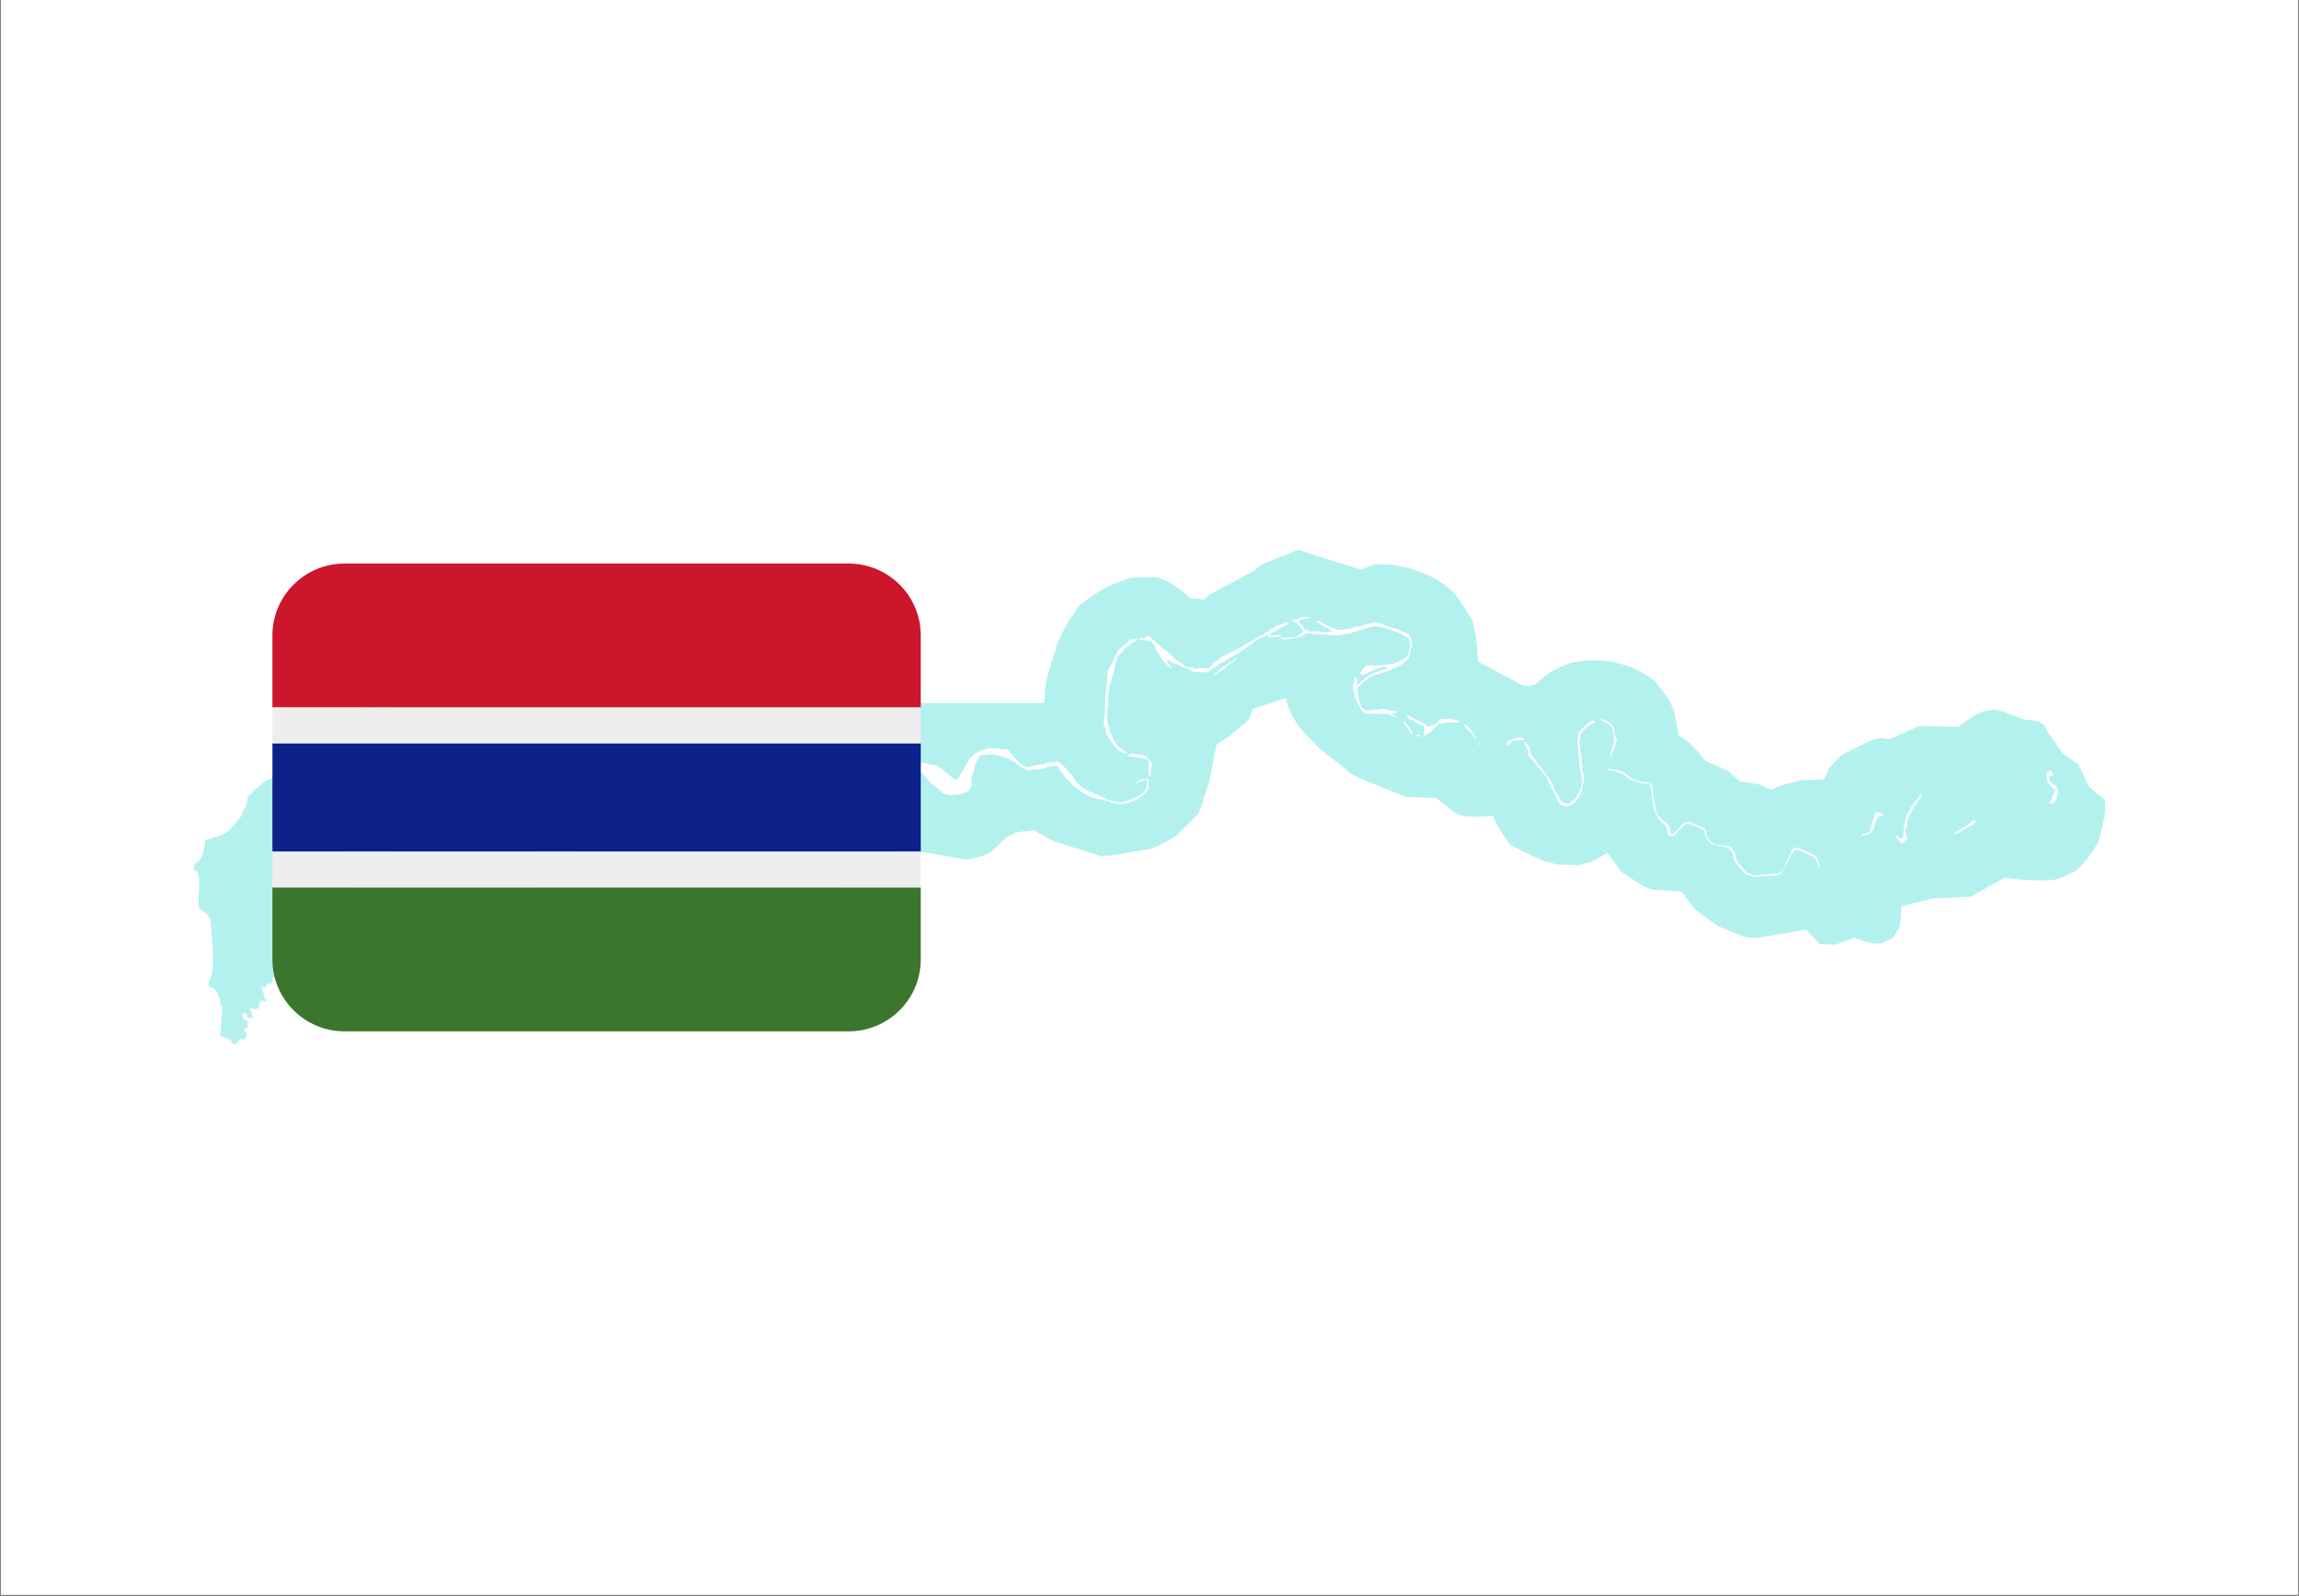
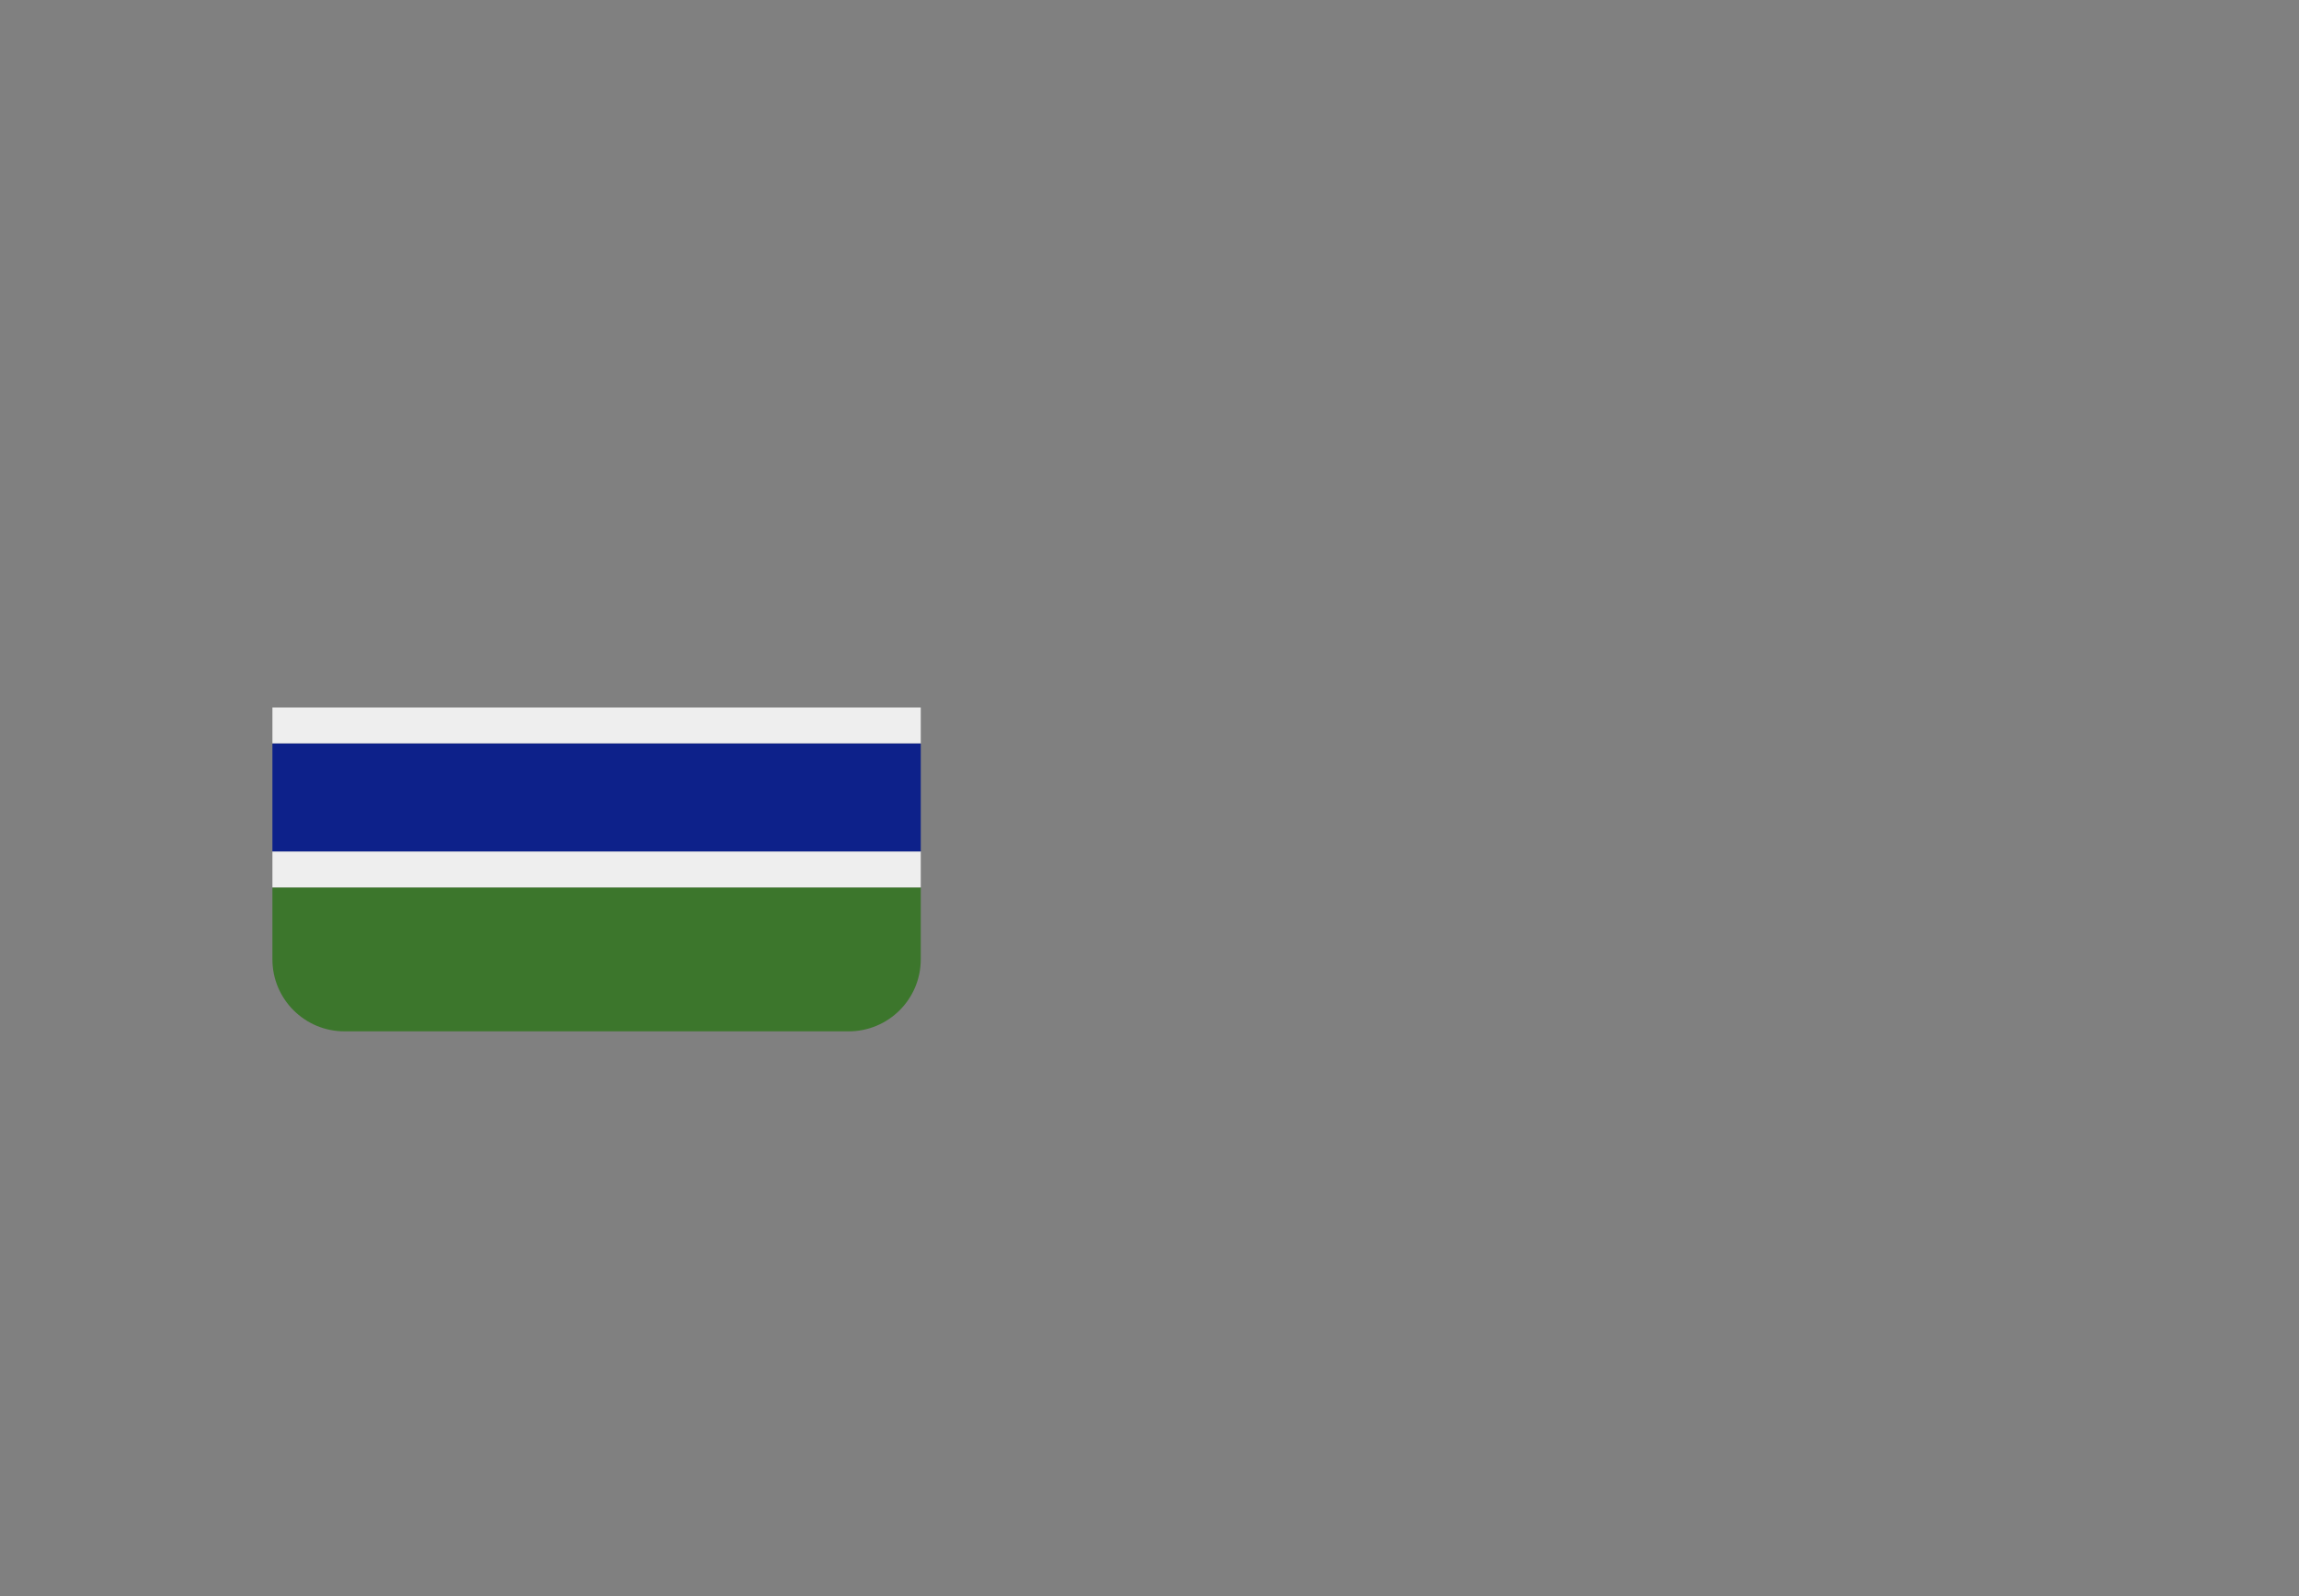
<svg xmlns="http://www.w3.org/2000/svg" width="1080" zoomAndPan="magnify" viewBox="0 0 810 562.5" height="750" preserveAspectRatio="xMidYMid meet" version="1.0">
  <rect x="0" y="0" width="810" height="562.5" fill="#808080" stroke="none" />
  <defs>
    <filter x="0%" y="0%" width="100%" height="100%" id="979621efac">
      <feColorMatrix values="0 0 0 0 1 0 0 0 0 1 0 0 0 0 1 0 0 0 1 0" color-interpolation-filters="sRGB" />
    </filter>
    <clipPath id="381c38eb72">
-       <path d="M 0.359 0 L 809.641 0 L 809.641 562 L 0.359 562 Z M 0.359 0 " clip-rule="nonzero" />
-     </clipPath>
+       </clipPath>
    <mask id="a8c4cebeba">
      <g filter="url(#979621efac)">
-         <rect x="-81" width="972" fill="#000000" y="-56.25" height="675" fill-opacity="0.3" />
-       </g>
+         </g>
    </mask>
    <clipPath id="da9326a6f5">
      <path d="M 0.254 0.75 L 673.75 0.75 L 673.75 175.246 L 0.254 175.246 Z M 0.254 0.75 " clip-rule="nonzero" />
    </clipPath>
    <clipPath id="6b77a221a0">
      <rect x="0" width="675" y="0" height="176" />
    </clipPath>
    <clipPath id="b38464a55e">
-       <path d="M 95.918 198.613 L 324.465 198.613 L 324.465 250 L 95.918 250 Z M 95.918 198.613 " clip-rule="nonzero" />
-     </clipPath>
+       </clipPath>
    <clipPath id="6489e867cc">
      <path d="M 95.918 312 L 324.465 312 L 324.465 363.465 L 95.918 363.465 Z M 95.918 312 " clip-rule="nonzero" />
    </clipPath>
    <clipPath id="ce4d7f44a3">
      <path d="M 95.918 249 L 324.465 249 L 324.465 313 L 95.918 313 Z M 95.918 249 " clip-rule="nonzero" />
    </clipPath>
    <clipPath id="ef2b467247">
      <path d="M 95.918 262 L 324.465 262 L 324.465 301 L 95.918 301 Z M 95.918 262 " clip-rule="nonzero" />
    </clipPath>
  </defs>
  <g clip-path="url(#381c38eb72)">
    <path fill="#ffffff" d="M 0.359 0 L 809.641 0 L 809.641 562 L 0.359 562 Z M 0.359 0 " fill-opacity="1" fill-rule="nonzero" />
    <path fill="#ffffff" d="M 0.359 0 L 809.641 0 L 809.641 562 L 0.359 562 Z M 0.359 0 " fill-opacity="1" fill-rule="nonzero" />
  </g>
  <g mask="url(#a8c4cebeba)">
    <g transform="matrix(1, 0, 0, 1, 68, 193)">
      <g clip-path="url(#6b77a221a0)">
        <g clip-path="url(#da9326a6f5)">
          <path fill="#00cfc8" d="M 656.898 86.938 C 657 87.449 656.691 87.555 656.586 88.27 C 656.484 88.988 656.586 88.27 656.074 89.297 C 655.562 90.324 655.461 89.707 654.434 90.117 C 653.41 90.527 654.535 89.707 654.742 88.887 C 654.945 88.066 654.844 88.066 655.973 85.914 C 657.102 83.758 655.871 85.5 655.461 85.09 C 655.051 84.684 654.637 84.168 654.637 84.168 L 653.512 82.836 C 653.512 82.836 653.102 82.016 653.203 81.605 C 653.305 81.195 653 79.348 653 79.348 C 653 79.348 653.305 78.938 654.125 78.629 C 654.945 78.32 654.535 78.734 655.051 79.348 L 655.152 79.758 C 655.254 80.168 655.562 80.578 655.254 80.477 C 654.945 80.375 655.254 80.477 654.23 80.27 C 653.719 80.578 654.23 80.27 654.023 80.684 C 653.82 81.09 654.023 81.398 654.23 82.016 C 654.434 82.629 654.637 82.426 655.152 83.145 C 655.664 83.859 655.152 83.145 655.77 83.656 C 656.383 84.168 656.281 84.066 656.586 84.27 C 656.898 84.477 656.793 84.988 657.102 85.605 C 657.41 86.219 656.793 86.426 656.898 86.938 Z M 628.281 96.578 C 627.152 97.297 627.254 97.605 626.641 97.809 C 626.023 98.016 625.305 98.734 624.691 98.938 C 624.078 99.141 622.844 100.066 622.844 100.066 C 622.844 100.066 620.395 101.508 620.484 101.195 C 620.691 100.477 620.691 100.477 620.691 100.477 L 623.051 99.039 C 623.051 99.039 623.664 98.836 625.203 97.707 C 626.742 96.578 626.023 97.09 626.742 96.578 C 627.461 96.066 626.742 96.27 627.461 96.066 C 626.641 95.555 628.18 95.859 627.461 96.066 C 628.281 96.578 629.41 95.859 628.281 96.578 Z M 607.973 89.09 C 607.461 89.605 608.078 88.477 607.461 89.605 C 606.844 90.734 606.949 90.629 606.434 91.246 C 605.922 91.859 606.027 91.965 605.613 92.68 C 605.203 93.398 605.203 93.504 604.898 94.117 C 604.59 94.734 604.387 95.039 604.18 95.555 C 603.973 96.066 604.18 95.449 603.973 96.68 C 603.77 97.91 604.387 97.09 603.871 98.426 C 603.359 99.758 603.258 96.887 603.359 99.758 C 603.461 102.629 604.691 101.91 603.461 103.039 C 602.23 104.168 602.434 104.477 601.82 103.961 C 601.203 103.449 600.691 102.938 600.691 102.938 L 600.078 102.117 L 599.871 101.195 L 601.512 102.527 C 602.23 102.527 602.848 101.707 602.641 101.297 C 602.434 100.887 602.434 100.887 602.434 100.887 C 602.434 100.887 602.742 100.578 602.742 100.066 C 602.742 99.555 602.949 99.039 602.848 98.629 C 602.742 98.219 603.051 97.707 603.152 96.785 C 603.258 95.859 603.562 95.555 603.664 94.938 C 603.77 94.324 604.18 93.504 604.18 93.504 L 605.203 91.758 L 606.23 90.016 C 606.23 90.016 607.152 89.09 607.461 88.578 C 607.77 88.066 607.871 88.066 608.281 87.555 C 608.691 87.039 609.102 86.734 609.102 86.734 C 609.102 87.758 608.488 88.578 607.973 89.09 Z M 593.441 94.934 C 593.484 94.945 593.527 95.035 593.309 95.555 C 593 96.27 592.484 97.504 592.484 97.504 L 592.18 98.836 C 592.18 98.836 591.871 99.656 591.461 100.066 C 591.051 100.477 590.844 100.578 590.332 100.887 C 589.82 101.195 589.922 100.988 589.305 101.297 C 588.691 101.605 588.281 101.707 588.18 101.398 C 588.078 101.09 588.18 100.785 588.18 100.785 L 589.617 100.785 L 590.945 99.859 L 591.258 98.527 L 591.668 96.785 L 592.074 95.348 L 592.484 94.016 L 592.898 93.297 C 592.898 93.297 594.023 93.297 594.641 93.504 C 595.254 93.707 595.562 94.117 595.562 94.117 C 594.727 94.77 593.637 94.914 593.441 94.934 Z M 573.309 113.141 C 573.309 113.141 572.949 112.578 572.895 112.375 C 572.848 112.168 572.691 112.117 572.539 111.707 C 572.383 111.297 572.488 111.348 572.18 110.836 C 571.871 110.324 572.023 110.324 571.668 109.91 C 571.309 109.5 571.562 109.758 571.309 109.5 C 571.051 109.246 571.355 109.195 570.742 108.938 C 570.129 108.68 566.332 106.68 566.332 106.68 L 564.539 106.426 L 563.668 107.555 C 563.668 107.555 563.207 107.707 563 108.27 C 562.797 108.836 562.695 109.094 562.434 109.656 C 562.18 110.219 561.922 110.68 561.82 110.938 C 561.715 111.195 559.41 114.887 559.41 114.887 L 557.922 115.551 C 557.922 115.551 553.719 115.551 553.461 115.707 C 553.203 115.859 549.82 115.91 549.82 115.91 C 549.82 115.91 549.309 115.809 548.742 115.656 C 548.18 115.5 547.613 115.449 547.203 115.145 C 546.797 114.836 544.078 111.758 543.922 111.5 C 543.77 111.246 543.105 110.73 543 110.168 C 542.898 109.605 542.742 109.246 542.641 108.734 C 542.539 108.219 542.793 108.785 542.383 107.758 C 541.977 106.73 541.152 106.117 540.949 106.016 C 540.742 105.91 540.438 105.5 539.613 105.348 C 538.797 105.195 538.488 105.195 537.77 105.195 C 537.051 105.195 535.207 104.527 535.207 104.527 C 535.207 104.527 534.539 104.117 534.23 103.707 C 533.922 103.297 533.613 103.09 533.258 102.527 C 532.898 101.965 532.23 99.555 532.23 99.555 C 532.23 99.555 530.898 98.938 530.691 98.836 C 530.488 98.734 529.922 98.324 529.562 98.168 C 529.207 98.016 526.59 97.246 526.59 97.246 L 525.207 97.91 C 525.207 97.91 524.641 98.629 524.281 98.938 C 523.922 99.246 524.027 99.09 523.516 99.605 C 523 100.117 523.051 100.168 522.641 100.578 C 522.23 100.988 522.949 100.785 522.023 101.246 C 521.105 101.707 521.152 102.016 520.539 101.656 C 519.922 101.297 519.922 101.758 519.668 100.836 C 519.41 99.914 519.461 99.5 519.309 99.09 C 519.156 98.68 518.949 98.27 518.797 98.016 C 518.641 97.758 518.844 97.859 518.383 97.449 C 517.922 97.039 517.668 96.836 517 96.27 C 516.332 95.707 516.23 95.09 516.23 95.09 L 515.512 94.016 L 515.051 93.145 L 514.848 92.527 L 514.59 91.656 L 514.023 87.449 L 513.566 84.73 L 513.207 82.785 C 513.207 82.785 512.336 83.398 511.719 83.145 C 511.102 82.887 511.203 82.988 510.691 83.039 C 510.18 83.094 510.074 82.988 509.41 82.785 C 508.746 82.578 508.848 82.477 508.332 82.32 C 507.82 82.168 507.562 82.27 506.848 81.914 C 506.129 81.555 506.023 81.449 505.566 81.145 C 505.102 80.836 505.051 80.684 504.695 80.375 C 504.336 80.066 504.078 79.91 503.719 79.707 C 503.359 79.504 503.051 79.449 502.539 79.297 C 502.027 79.145 501.871 78.988 501.203 78.785 C 500.539 78.578 500.641 78.477 500.023 78.527 C 499.41 78.578 499.152 78.734 498.898 78.477 C 498.641 78.219 498.691 77.809 498.691 77.809 C 499 77.809 499.922 78.117 499.922 78.117 L 500.332 78.117 C 500.332 78.117 500.949 78.32 501.562 78.375 C 502.18 78.426 502.797 78.734 503.051 78.734 C 503.309 78.734 503.359 78.887 503.668 78.938 C 503.973 78.988 504.383 79.449 504.797 79.707 C 505.207 79.965 505.82 80.527 505.82 80.527 C 505.82 80.527 506.539 81.195 506.898 81.348 C 507.258 81.5 507.359 81.859 507.617 81.859 C 507.871 81.859 508.59 82.066 508.59 82.066 L 509.203 82.168 L 509.359 82.527 C 509.359 82.527 510.949 82.477 511.359 82.527 C 511.77 82.578 512.438 82.734 512.691 82.734 C 512.949 82.734 513.207 82.785 513.207 82.785 L 513.461 82.785 L 513.875 83.605 L 514.078 84.168 C 514.078 84.168 514.23 84.629 514.281 84.938 C 514.332 85.246 514.434 85.5 514.387 85.809 C 514.332 86.117 514.641 86.629 514.59 87.195 C 514.539 87.758 514.691 88.117 514.691 88.578 C 514.691 89.039 514.848 89.145 514.949 89.758 C 515.051 90.375 515.152 90.938 515.258 91.348 C 515.359 91.758 515.41 92.219 515.461 92.426 C 515.512 92.629 515.562 92.988 515.617 93.195 C 515.668 93.398 515.617 93.504 515.922 93.91 C 516.23 94.324 516.332 94.324 516.691 94.734 C 517.051 95.141 517.258 95.555 517.258 95.555 C 517.258 95.555 517.566 95.914 517.922 96.219 C 518.281 96.527 519 97.039 519 97.039 C 519 97.039 519.309 97.195 519.461 97.449 C 519.613 97.707 519.922 98.016 520.078 98.477 C 520.23 98.938 520.59 99.141 520.539 99.758 C 520.488 100.375 520.383 100.477 520.539 100.785 C 520.691 101.09 520.539 101.246 521 101.145 C 521.461 101.039 521.977 100.68 522.18 100.375 C 522.387 100.066 523.152 99.297 523.152 99.297 C 523.152 99.297 524.074 98.27 524.18 98.066 C 524.281 97.859 525 97.145 525.258 97.09 C 525.512 97.039 525.871 96.785 526.23 96.785 C 526.59 96.785 526.898 96.578 527.309 96.68 C 527.719 96.785 531.617 98.578 532.027 98.734 C 532.438 98.887 532.742 99.348 532.848 99.605 C 532.949 99.859 533.309 99.809 533.258 100.32 C 533.203 100.836 533.152 101.039 533.309 101.605 C 533.461 102.168 534.023 102.73 534.281 103.09 C 534.539 103.449 534.949 103.758 535.207 103.961 C 535.461 104.168 536.023 104.477 536.023 104.477 L 536.539 104.785 C 536.539 104.785 540.844 105.039 541.207 105.145 C 541.566 105.246 542.18 105.758 542.18 105.758 C 542.18 105.758 542.488 106.426 542.641 106.73 C 542.793 107.039 543.254 107.5 543.359 107.965 C 543.461 108.426 543.617 108.734 543.664 109.141 C 543.719 109.555 544.023 110.324 544.078 110.578 C 544.129 110.836 547.258 114.32 547.562 114.477 C 547.871 114.629 548.949 115.195 549.152 115.246 C 549.355 115.297 550.23 115.605 550.23 115.605 L 551.461 115.449 L 556.898 114.938 L 558.641 114.73 L 559.617 114.168 C 559.617 114.168 560.074 113.656 560.18 113.449 C 560.281 113.246 562.59 108.32 562.59 108.32 L 563.254 106.887 L 563.922 105.859 L 564.691 105.656 L 565.617 105.859 C 565.617 105.859 568.898 107.246 569.152 107.398 C 569.41 107.555 570.59 107.965 571.051 108.32 C 571.512 108.68 571.871 108.836 572.129 109.246 C 572.383 109.656 572.383 109.555 572.539 110.27 C 572.691 110.988 572.691 110.988 572.895 111.605 C 573.102 112.219 573.41 112.781 573.41 112.781 Z M 498.336 61.914 C 497.977 61.707 497.77 61.707 497.207 61.398 C 496.641 61.094 495.102 60.016 496.18 60.477 L 497.41 60.734 L 498.129 61.195 L 498.949 61.605 L 499.82 62.219 C 499.82 62.219 500.332 62.988 500.387 63.195 C 500.434 63.398 500.539 63.859 500.59 64.27 C 500.641 64.68 500.797 65.246 500.848 65.5 C 500.898 65.758 501 66.375 501.152 66.629 C 501.309 66.887 501.41 66.887 501.562 67.246 C 501.719 67.605 501.871 67.605 501.668 68.016 C 501.461 68.426 501.309 68.836 501.102 69.297 C 500.898 69.758 501 70.168 500.691 70.68 C 500.387 71.195 500.332 71.758 500.18 72.016 C 500.023 72.27 499.562 73.605 499.562 73.605 C 499.207 73.859 499.562 72.324 499.562 71.91 C 499.562 71.504 499.82 71.863 500.023 70.938 C 500.23 70.016 500.332 70.273 500.434 69.398 C 500.539 68.527 500.691 70.168 500.641 68.219 C 500.59 66.27 500.746 66.27 500.539 65.758 C 500.332 65.246 500.488 65.605 500.281 64.887 C 500.078 64.168 500.18 64.168 500.023 63.758 C 499.871 63.348 499.719 63.09 499.719 63.09 C 499.719 63.09 499.359 62.684 499.105 62.426 C 498.848 62.168 498.691 62.117 498.336 61.914 Z M 493.719 61.758 L 492.387 62.27 C 492.387 62.27 491.668 62.836 491.309 63.09 C 490.949 63.348 491.152 63.398 490.488 63.859 C 489.82 64.324 489.719 64.426 489.41 64.938 C 489.102 65.453 489.055 65.453 488.898 66.016 C 488.742 66.578 488.797 66.578 488.641 67.145 C 488.488 67.707 488.438 67.863 488.438 68.324 C 488.438 68.785 488.641 69.809 488.641 69.809 C 488.641 69.809 488.797 70.988 488.797 71.246 C 488.797 71.504 489.102 72.578 489.156 72.887 C 489.207 73.195 489.309 76.066 489.309 76.066 L 489.613 79.246 C 489.613 79.246 489.977 80.27 489.977 80.527 C 489.977 80.785 490.23 81.039 490.078 81.449 C 489.926 81.859 489.926 82.68 489.82 82.988 C 489.719 83.297 489.512 84.016 489.465 84.375 C 489.41 84.73 489.41 85.297 489.258 85.758 C 489.102 86.219 488.742 87.246 488.742 87.246 L 487.359 89.297 L 485.922 90.578 L 484.641 91.039 C 484.641 91.039 484.234 91.297 483.77 91.195 C 483.309 91.094 483.152 91.094 482.59 90.887 C 482.027 90.68 481.871 90.578 481.461 90.168 C 481.051 89.758 479.516 86.375 479.309 85.914 C 479.102 85.449 478.438 84.578 478.23 84.016 C 478.027 83.449 478.336 83.859 477.922 83.094 C 477.516 82.32 477.668 82.375 477.207 81.707 C 476.742 81.039 477.152 81.145 476.488 80.324 C 475.82 79.504 473 76.375 472.949 76.117 C 472.898 75.859 470.691 73.707 470.641 73.449 C 470.59 73.195 470.539 72.27 470.488 72.066 C 470.438 71.863 470.23 70.938 470.23 70.938 L 469.82 70.426 C 469.82 70.426 469.258 69.605 469.258 69.398 C 469.258 69.195 468.695 68.168 469.207 68.527 L 470.281 69.5 L 470.793 70.375 C 470.793 70.375 471.051 71.039 471.051 71.398 C 471.051 71.758 471.102 72.168 471.309 72.527 C 471.516 72.887 471.82 73.398 472.078 73.656 C 472.332 73.914 473.203 75.09 473.203 75.09 L 473.719 76.27 L 474.438 76.887 C 474.438 76.887 477.562 81.09 477.719 81.297 C 477.875 81.5 478.539 82.578 478.691 82.785 C 478.848 82.988 479.203 83.398 479.203 83.758 C 479.203 84.117 479.617 85.195 479.617 85.195 C 479.617 85.195 479.871 85.859 480.285 86.324 C 480.691 86.785 481.102 87.449 481.207 87.656 C 481.309 87.859 481.77 88.887 481.77 88.887 C 481.77 88.887 482.281 89.555 482.539 89.758 C 482.797 89.965 484.027 90.219 484.027 90.219 C 484.027 90.219 485 90.219 485.152 90.016 C 485.309 89.809 486.129 89.145 486.129 89.145 C 486.129 89.145 486.438 88.988 486.691 88.629 C 486.949 88.27 487.359 88.066 487.461 87.758 C 487.562 87.449 488.074 86.988 488.129 86.578 C 488.18 86.168 488.438 86.477 488.641 85.656 C 488.848 84.836 489.102 85.195 489.156 84.324 C 489.207 83.449 489.359 83.707 489.359 83.039 C 489.359 82.375 489.512 82.785 489.41 81.965 C 489.309 81.145 489.465 80.938 489.258 80.375 C 489.055 79.809 489.207 79.965 489 79.398 C 488.797 78.836 488.848 78.785 488.691 78.168 C 488.539 77.555 488.129 72.938 488.129 72.527 C 488.129 72.117 488.027 71.297 487.973 70.938 C 487.926 70.578 487.973 69.809 487.926 69.555 C 487.871 69.297 487.871 68.527 487.82 68.219 C 487.77 67.914 488.129 67.039 488.027 66.785 C 487.926 66.527 488.23 65.914 488.18 65.656 C 488.129 65.398 488.641 64.68 488.641 64.68 L 489.465 63.859 C 489.465 63.859 490.797 62.629 490.848 62.477 C 490.898 62.324 492.641 61.094 492.641 61.094 L 493.309 60.887 C 493.309 60.887 493.871 61.094 493.871 61.246 C 493.871 61.398 493.719 61.758 493.719 61.758 Z M 467.465 67.863 C 467.102 67.758 466.691 67.914 466.18 67.914 C 465.668 67.914 465.41 67.914 465.055 68.117 C 464.691 68.324 464.898 67.965 464.438 68.426 C 463.977 68.887 464.281 69.195 463.719 69.348 C 463.152 69.5 463.258 69.809 462.898 69.555 C 462.539 69.297 462.336 69.5 462.539 69.297 C 462.746 69.094 462.746 69.094 462.746 69.094 L 463.258 68.117 C 463.258 68.117 463.562 67.758 464.078 67.758 C 464.59 67.758 465.055 67.555 465.359 67.348 C 465.668 67.145 465.926 66.988 466.387 67.039 C 466.848 67.09 467.512 66.836 467.977 66.988 C 468.438 67.145 468.746 67.348 468.746 67.348 L 469.207 67.555 C 468.539 67.863 467.82 67.965 467.465 67.863 Z M 453.359 69.605 C 453.359 69.605 452.949 69.348 452.898 69.195 C 452.848 69.039 453.156 68.938 453.156 68.938 L 453.77 69.145 Z M 451.668 67.039 C 451.359 66.578 451.41 66.477 451.055 66.066 C 450.691 65.656 450.59 65.605 450.387 65.348 C 450.18 65.094 449.922 64.938 449.617 64.629 C 449.309 64.324 448.793 63.859 448.793 63.859 L 448.438 63.398 C 448.438 63.398 448.078 62.938 447.875 62.629 C 447.668 62.324 448.027 62.117 448.027 62.117 L 449.41 63.246 L 450.23 64.219 C 450.23 64.219 450.848 65.039 451 65.297 C 451.156 65.555 451.617 66.168 451.617 66.168 L 451.668 66.527 L 452.285 67.145 L 452.438 67.504 C 452.438 67.504 451.977 67.504 451.668 67.039 Z M 446.078 61.504 C 445.309 61.605 445.207 61.605 444.539 61.605 C 443.871 61.605 442.23 61.605 442.23 61.605 L 439.051 62.016 C 439.051 62.016 438.078 62.938 437.824 63.145 C 437.566 63.348 437.156 63.656 436.797 64.066 C 436.438 64.477 436.18 65.039 435.77 65.246 C 435.359 65.453 435.258 65.555 434.59 65.809 C 433.922 66.066 433.566 67.195 433.617 66.066 C 433.668 64.938 433.922 64.27 433.922 63.914 C 433.922 63.555 433.922 63.555 433.922 63.555 C 433.922 63.555 433.668 62.887 432.848 62.527 C 432.027 62.168 431.512 62.016 431.105 61.758 C 430.695 61.504 430.184 61.094 429.926 60.988 C 429.668 60.887 428.898 60.68 428.645 60.426 C 428.387 60.168 427.977 60.016 427.922 59.809 C 427.875 59.605 427.773 58.887 427.773 58.887 C 428.129 58.887 429.055 59.656 429.055 59.656 L 429.82 60.066 L 431.824 61.094 C 431.824 61.094 432.488 61.348 432.797 61.504 C 433.105 61.656 434.129 62.375 434.336 62.477 C 434.539 62.578 435.207 63.145 435.207 63.145 C 435.207 63.145 435.82 63.195 435.977 62.938 C 436.129 62.684 437.617 62.168 437.617 62.168 C 437.617 62.168 438.438 61.758 438.438 61.504 C 438.438 61.246 439.152 60.734 439.152 60.734 C 439.152 60.734 439.719 60.375 440.18 60.426 C 440.645 60.477 441.359 60.375 441.617 60.375 C 441.875 60.375 441.977 60.32 442.488 60.375 C 443 60.426 443.668 60.426 443.926 60.527 C 444.18 60.629 444.691 60.836 444.898 60.887 C 445.102 60.938 445.668 60.785 445.871 61.145 C 446.078 61.504 446.848 61.398 446.078 61.504 Z M 431.566 66.477 C 431.105 66.477 430.949 66.684 430.898 66.426 C 430.848 66.168 430.848 66.168 430.848 66.168 L 431.258 65.859 L 432.387 66.016 L 432.695 66.117 C 432.387 66.477 432.027 66.477 431.566 66.477 Z M 429.156 65.555 C 428.848 65.039 428.488 64.324 428.285 64.066 C 428.078 63.809 427.82 63.449 427.82 63.449 C 427.82 63.449 427.359 63.039 427.309 62.836 C 427.258 62.629 427.207 62.734 426.949 62.375 C 426.691 62.016 426.645 61.348 426.645 61.348 L 426.645 61.145 L 427.516 62.016 L 427.977 62.527 C 427.977 62.527 428.645 63.246 428.746 63.504 C 428.848 63.758 429.207 64.219 429.309 64.629 C 429.41 65.039 429.871 65.809 429.871 65.809 C 429.871 65.809 429.461 66.066 429.156 65.555 Z M 426.18 40.938 C 426.18 40.938 425.309 41.504 424.898 41.707 C 424.488 41.914 424.18 42.066 423.668 42.273 C 423.156 42.477 422.797 42.684 422.285 42.938 C 421.77 43.195 421.977 43.094 421.207 43.398 C 420.438 43.707 420.332 43.605 419.668 43.859 C 419.004 44.117 419.156 44.219 418.539 44.324 C 417.926 44.426 417.258 44.684 416.898 44.734 C 416.539 44.785 416.539 44.578 416.027 44.836 C 415.516 45.09 415.41 45.246 414.797 45.504 C 414.18 45.758 414.027 46.066 413.668 46.324 C 413.309 46.578 413.359 46.684 412.797 47.094 C 412.23 47.5 412.438 47.297 411.719 48.016 C 411.004 48.734 411.465 48.426 411.004 48.734 C 410.539 49.039 410.23 49.605 410.23 49.605 L 410.438 51.965 C 410.438 51.965 410.695 52.578 410.641 52.988 C 410.594 53.398 410.898 53.504 411.004 54.219 C 411.105 54.938 411.465 55.449 411.566 55.758 C 411.668 56.066 411.77 56.477 412.23 56.68 C 412.691 56.887 413.051 57.297 413.309 57.297 C 413.566 57.297 414.18 57.398 414.539 57.348 C 414.898 57.297 416.18 57.094 416.59 57.145 C 417 57.195 418.488 56.938 418.848 56.988 C 419.207 57.039 418.488 56.578 420.332 57.039 C 422.18 57.504 422.387 57.555 422.797 57.605 C 423.207 57.656 423.41 57.656 423.871 57.707 C 424.336 57.758 424.336 57.758 424.336 57.758 C 424.387 58.066 424.488 58.27 424.078 58.27 C 423.668 58.27 423.465 58.324 423 58.375 C 422.539 58.426 422.23 58.734 422.23 58.734 C 422.23 58.734 422.488 58.887 422.797 58.938 C 423.102 58.988 423.871 59.398 423.871 59.398 C 423.668 59.758 423.824 59.965 423.41 59.707 C 423 59.449 422.797 59.449 422.438 59.297 C 422.078 59.145 422.129 59.246 421.77 58.938 C 421.414 58.629 422.027 58.684 421.414 58.629 C 420.797 58.578 421 58.629 420.387 58.629 C 419.77 58.629 420.18 58.578 419.465 58.578 C 418.746 58.578 418.691 58.684 417.77 58.578 C 416.848 58.477 413.977 58.578 413.566 58.527 C 413.156 58.477 413.051 58.527 412.539 58.168 C 412.027 57.809 411.875 57.605 411.668 57.195 C 411.465 56.785 411.668 56.836 411.207 56.324 C 410.746 55.809 410.797 55.965 410.594 55.504 C 410.387 55.039 410.281 54.887 410.23 54.629 C 410.18 54.375 409.977 54.117 409.82 53.707 C 409.668 53.297 409.512 53.246 409.41 52.785 C 409.309 52.324 409.309 51.656 409.156 51.348 C 409 51.043 408.742 50.578 408.742 50.117 C 408.742 49.656 408.695 49.297 408.695 48.887 C 408.695 48.477 409.156 46.734 409.258 46.324 C 409.359 45.914 409.359 45.145 409.719 45.758 C 410.078 46.375 410.23 47.246 410.18 47.453 C 410.129 47.656 409.977 48.219 409.977 48.219 L 410.078 48.734 L 411.617 47.039 C 411.617 47.039 412.285 46.684 412.438 46.477 C 412.59 46.27 413.105 46.117 413.258 45.863 C 413.414 45.605 413.82 45.348 414.129 45.145 C 414.438 44.938 416.18 44.117 416.438 44.016 C 416.695 43.914 417.977 43.555 417.977 43.555 L 419.207 43.039 C 419.207 43.039 419.926 42.887 420.18 42.836 C 420.438 42.785 420.848 42.629 421 42.527 C 421.156 42.426 421.258 42.684 421.156 42.426 C 421.055 42.168 420.488 42.324 419.977 42.117 C 419.465 41.914 419.516 41.965 419.004 42.066 C 418.488 42.168 417.719 42.578 417.207 42.684 C 416.695 42.785 416.695 42.785 415.977 43.094 C 415.258 43.398 413.82 44.117 413.82 44.117 C 413.82 44.117 413.207 44.578 412.797 44.629 C 412.387 44.684 412.438 44.988 412.027 44.785 C 411.617 44.578 411.309 44.887 411.359 44.273 C 411.41 43.656 412.387 42.375 412.387 42.375 C 412.387 42.375 413.156 41.605 413.566 41.605 C 413.977 41.605 415.258 41.398 415.668 41.504 C 416.078 41.605 417.156 41.555 417.156 41.555 C 417.156 41.555 417.668 41.605 417.871 41.504 C 418.078 41.398 420.027 41.348 420.027 41.348 C 420.027 41.348 420.746 41.145 420.898 41.195 C 421.055 41.246 421.871 40.938 422.285 40.988 C 422.695 41.043 425.363 39.859 425.363 39.859 L 426.746 39.195 C 426.746 39.195 427.156 38.887 427.41 38.477 C 427.668 38.066 427.875 38.375 428.129 37.504 C 428.387 36.629 428.488 36.734 428.488 36.168 C 428.488 35.605 428.797 35.398 428.797 34.836 C 428.797 34.273 429 34.527 428.898 33.914 C 428.797 33.297 428.848 33.348 428.59 32.734 C 428.332 32.117 428.332 32.375 427.977 31.809 C 427.617 31.246 424.027 29.707 424.027 29.707 C 424.027 29.707 420.797 28.684 420.387 28.426 C 419.977 28.168 417.309 27.758 417.309 27.758 L 415.258 27.809 C 415.258 27.809 407.977 30.066 407.719 30.168 C 407.461 30.273 404.387 30.734 403.82 30.836 C 403.258 30.938 400.953 30.836 400.953 30.836 C 400.953 30.836 396.027 30.426 395.719 30.477 C 395.41 30.527 393.824 30.168 393.824 30.168 L 392.488 30.219 L 391.461 30.684 C 391.461 30.684 390.797 31.145 390.438 31.297 C 390.078 31.453 389.258 31.504 388.797 31.605 C 388.336 31.707 386.953 32.168 386.953 32.168 L 384.332 32.324 C 384.332 32.324 382.336 31.809 383.719 31.758 C 384.031 31.746 385.719 31.758 385.719 31.758 L 386.285 31.758 C 386.285 31.758 386.848 31.809 387 31.707 C 387.156 31.605 387.512 31.504 387.668 31.555 C 387.824 31.605 388.438 31.504 388.438 31.504 C 388.438 31.504 389.051 31.195 389.309 30.887 C 389.566 30.578 390.027 30.375 390.234 30.273 C 390.438 30.168 391.051 29.965 391.051 29.965 L 391.207 29.707 C 391.207 29.707 391.207 29.605 391.004 29.246 C 390.797 28.887 390.797 28.785 390.488 28.426 C 390.18 28.066 390.129 27.965 389.875 27.707 C 389.617 27.449 389.977 27.914 389.617 27.449 C 389.258 26.988 389.309 26.988 389.105 26.734 C 388.898 26.477 389.004 26.426 388.695 26.324 C 388.387 26.219 388.336 26.375 388.027 26.273 C 387.719 26.168 387.41 25.965 387.41 25.965 L 387.41 25.398 L 388.848 25.348 C 389.207 25.094 390.078 24.785 390.078 24.785 L 390.848 24.477 C 390.848 24.477 391.414 24.324 391.566 24.324 C 391.719 24.324 392.23 24.527 392.438 24.477 C 392.645 24.426 392.898 24.375 393.207 24.477 C 393.516 24.578 393.516 24.578 393.516 24.578 C 393.516 24.578 393.566 25.094 393.258 24.988 C 392.949 24.887 392.898 24.938 392.285 24.988 C 391.668 25.039 391.516 25.195 391.156 25.195 C 390.797 25.195 390.848 25.246 390.438 25.348 C 390.027 25.453 390.129 25.504 389.77 25.605 C 389.41 25.707 389.41 25.707 389.41 25.707 C 389.41 25.707 389.566 26.324 389.77 26.426 C 389.977 26.527 390.078 26.785 390.438 27.145 C 390.797 27.504 390.898 27.707 391.051 27.914 C 391.207 28.117 391.105 28.168 391.309 28.375 C 391.516 28.578 391.719 28.887 391.719 28.887 L 393.719 29.656 L 395.156 29.453 C 395.156 29.453 395.977 29.555 396.234 29.504 C 396.488 29.453 396.898 29.605 396.898 29.605 C 396.898 29.605 397.207 29.758 397.41 29.707 C 397.617 29.656 398.645 29.809 398.645 29.809 L 399.566 29.707 L 400.387 29.707 C 400.387 29.707 401.207 29.867 401.207 29.605 C 401.207 29.297 400.953 29.094 400.387 28.785 C 399.82 28.477 400.078 28.684 399.461 28.273 C 398.848 27.863 399.055 28.066 398.488 27.758 C 397.926 27.449 397.668 27.449 397.41 27.145 C 397.156 26.836 397.051 26.734 396.797 26.633 C 396.539 26.527 396.488 26.633 396.234 26.324 C 395.977 26.016 395.617 25.859 395.824 25.758 C 396.027 25.656 396.027 25.707 396.488 25.812 C 396.949 25.914 398.078 26.633 398.078 26.633 C 398.078 26.633 398.797 27.043 399.055 27.094 C 399.309 27.145 399.617 27.449 399.926 27.504 C 400.23 27.555 400.898 28.066 400.898 28.066 L 401.871 28.426 C 401.871 28.426 401.926 28.477 402.949 28.734 C 403.977 28.988 404.18 28.988 404.18 28.988 L 405.359 28.938 L 406.746 28.527 L 407.566 28.629 L 408.488 28.324 L 409.719 27.863 L 410.641 27.707 C 410.641 27.707 411.465 27.605 411.668 27.555 C 411.875 27.504 413.004 27.145 413.004 27.145 C 413.004 27.145 414.027 26.938 414.18 26.887 C 414.332 26.836 414.641 26.836 414.848 26.734 C 415.055 26.633 415.617 26.324 415.871 26.324 C 416.129 26.324 416.695 26.324 416.949 26.375 C 417.207 26.426 417.77 26.426 417.977 26.578 C 418.18 26.734 420.691 27.605 421.156 27.809 C 421.617 28.016 422.59 28.273 422.898 28.324 C 423.207 28.375 424.129 28.734 424.539 28.836 C 424.949 28.938 424.695 28.836 425.156 29.094 C 425.617 29.348 426.281 29.504 426.691 29.758 C 427.105 30.016 427.516 30.168 427.719 30.273 C 427.922 30.375 428.285 30.633 428.488 30.887 C 428.695 31.145 428.797 30.988 428.949 31.555 C 429.102 32.117 429.102 30.527 429.258 32.629 C 429.41 34.734 429.82 34.375 429.41 35.094 C 429 35.809 429.156 35.555 428.949 36.219 C 428.746 36.887 428.848 36.684 428.746 37.246 C 428.645 37.809 428.848 37.707 428.59 38.219 C 428.332 38.734 428.438 39.039 428.129 39.145 C 427.82 39.246 426.18 40.938 426.18 40.938 Z M 382.285 31.504 C 381.977 31.398 381.922 31.398 381.516 31.504 C 381.105 31.605 381 31.605 380.438 31.555 C 379.875 31.504 379.926 31.605 379.512 31.656 C 379.105 31.707 379.668 31.965 379.105 31.707 C 378.539 31.453 378.285 31.398 378.59 31.145 C 378.898 30.887 378.898 30.887 378.898 30.887 C 379.363 30.988 381.105 30.836 381.105 30.836 C 381.105 30.836 381.617 30.633 382.078 30.734 C 382.539 30.836 382.59 30.785 383.004 30.887 C 383.41 30.988 383.719 30.527 383.41 30.988 C 383.105 31.453 382.59 31.605 382.285 31.504 Z M 375.414 32.223 C 374.797 32.629 369.359 36.375 369.156 36.629 C 368.949 36.887 369.156 36.988 368.539 37.195 C 367.926 37.398 367.617 37.348 367.414 37.504 C 367.207 37.656 367.156 37.863 366.641 38.117 C 366.129 38.375 359.465 42.375 359.105 42.684 C 358.746 42.988 357.77 43.809 357.516 43.859 C 357.258 43.914 356.953 43.914 356.645 43.965 C 356.336 44.016 352.281 43.758 352.027 43.656 C 351.77 43.555 351.105 42.938 351.105 42.938 L 350.184 42.629 L 350.078 42.016 L 351.617 42.219 L 352.645 42.375 C 352.645 42.375 353.258 42.734 353.465 42.734 C 353.668 42.734 354.438 42.477 355.004 42.527 C 355.566 42.578 355.465 42.527 356.129 42.527 C 356.797 42.527 356.645 42.477 357.055 42.477 C 357.465 42.477 357.875 42.477 358.129 42.219 C 358.387 41.965 358.594 41.914 359 41.348 C 359.41 40.785 359.465 40.629 360.18 40.168 C 360.898 39.707 361.004 39.758 361.566 39.297 C 362.129 38.836 361.516 39.195 362.438 38.578 C 363.359 37.965 366.848 36.324 366.848 36.324 C 366.848 36.324 368.488 35.555 368.695 35.453 C 368.902 35.348 369.258 35.094 369.719 34.836 C 370.184 34.578 370.387 34.324 370.797 34.168 C 371.207 34.016 371.824 33.504 372.078 33.398 C 372.336 33.297 377.258 30.477 377.258 30.477 L 378.797 29.504 C 378.797 29.504 379.719 28.785 379.875 28.684 C 380.027 28.578 380.695 28.066 381.105 27.965 C 381.516 27.863 382.18 27.348 382.387 27.348 C 382.59 27.348 383.156 27.145 383.461 27.043 C 383.773 26.938 384.543 26.578 384.695 26.527 C 384.848 26.477 384.184 26.477 385.055 26.375 C 385.926 26.273 385.77 26.066 385.926 26.273 C 386.078 26.477 386.184 26.527 385.926 26.836 C 385.668 27.145 385.465 27.297 384.848 27.504 C 384.23 27.707 383.82 27.965 383.156 28.375 C 382.488 28.785 383.156 28.223 382.129 28.887 C 381.105 29.555 380.695 29.914 380.234 30.066 C 379.77 30.219 379.719 30.219 379.309 30.426 C 378.898 30.633 378.488 30.785 378.488 30.785 C 378.488 30.785 377.461 31.297 377.207 31.398 C 376.949 31.504 376.027 31.809 375.414 32.223 Z M 367.516 39.348 C 367.004 39.656 366.695 39.965 366.695 39.965 C 366.695 39.965 366.594 40.168 366.387 40.324 C 366.18 40.477 366.285 40.426 365.977 40.578 C 365.668 40.734 365.309 40.938 365.309 40.938 C 364.746 41.398 365.258 40.938 364.746 41.398 C 364.23 41.863 364.285 41.809 364.027 42.066 C 363.77 42.324 363.668 42.527 363.359 42.684 C 363.055 42.836 363.566 42.477 363.055 42.836 C 362.543 43.195 363.105 42.785 362.543 43.195 C 361.977 43.605 362.078 43.555 361.617 43.809 C 361.156 44.066 361.156 44.066 360.746 44.426 C 360.336 44.785 360.387 44.988 360.078 44.988 C 359.773 44.988 360.078 44.426 360.078 44.426 C 360.898 43.555 361.82 42.938 361.82 42.938 L 362.336 42.426 L 362.797 42.066 L 363.516 41.863 C 363.516 41.863 363.824 41.504 363.977 41.348 C 364.129 41.195 364.438 41.043 364.594 40.836 C 364.746 40.629 365.105 40.375 365.105 40.375 C 365.105 40.375 365.309 40.066 365.668 40.168 C 366.027 40.27 366.078 40.219 366.234 39.965 C 366.387 39.707 366.594 39.605 366.695 39.398 C 366.797 39.195 367.105 38.988 367.105 38.988 L 367.465 38.887 C 367.465 38.887 368.027 39.039 367.516 39.348 Z M 349.824 42.426 C 349.359 42.426 349.465 42.684 349.055 42.375 C 348.645 42.066 347.516 41.297 347.516 41.297 C 347.516 41.297 347.055 41.145 346.695 41.043 C 346.336 40.938 346.234 41.043 345.617 40.734 C 345.004 40.426 345.004 40.527 344.594 40.219 C 344.18 39.914 343.977 39.707 343.77 39.656 C 343.566 39.605 343.566 39.398 343.363 39.809 C 343.156 40.219 342.848 39.914 343.465 40.684 C 344.078 41.449 344.539 41.605 344.492 41.914 C 344.438 42.219 344.848 42.988 344.078 42.168 C 343.309 41.348 343.309 41.398 342.488 40.527 C 341.668 39.656 342.746 41.555 341.207 38.988 C 339.672 36.426 340.027 37.043 339.672 36.426 C 339.309 35.809 340.027 37.398 339.207 35.555 C 338.387 33.707 338.387 33.707 338.387 33.707 C 338.387 33.707 338.18 33.605 337.824 33.348 C 337.465 33.094 337.363 32.988 337.105 32.887 C 336.848 32.785 336.898 32.887 336.488 32.785 C 336.078 32.684 335.977 32.734 335.516 32.629 C 335.055 32.527 334.695 32.426 334.488 32.426 C 334.285 32.426 334.129 32.785 333.773 32.375 C 333.414 31.965 333.414 32.016 333.566 31.863 L 334.184 31.863 L 334.746 31.914 L 335.516 31.758 L 335.977 31.504 C 335.977 31.504 335.977 31.195 336.234 31.094 C 336.488 30.988 336.949 31.398 336.949 31.398 L 337.566 31.914 C 337.566 31.914 338.18 32.426 338.438 32.578 C 338.695 32.734 338.949 32.988 339.258 33.297 C 339.566 33.605 339.465 33.504 339.773 33.758 C 340.078 34.016 340.488 34.578 340.488 34.578 L 341.566 35.398 L 342.594 36.168 C 342.594 36.168 342.953 36.27 343.309 36.629 C 343.668 36.988 344.234 37.398 344.492 37.707 C 344.746 38.016 345.105 38.375 345.414 38.629 C 345.719 38.887 346.078 39.297 346.438 39.605 C 346.797 39.914 347.516 40.324 347.875 40.527 C 348.23 40.734 348.488 40.734 348.797 41.09 C 349.105 41.449 349.359 41.555 349.516 41.863 C 349.668 42.168 350.285 42.426 349.824 42.426 Z M 337.875 76.785 C 337.617 77.145 337.773 76.734 337.617 77.145 C 337.465 77.555 337.617 77.555 337.516 77.914 C 337.41 78.273 337.465 78.32 337.41 78.785 C 337.363 79.246 337.566 79.348 337.465 79.758 C 337.363 80.168 337.41 80.219 337.363 80.477 C 337.309 80.734 337.719 81.039 337.309 80.734 C 336.898 80.426 336.898 80.066 336.797 79.605 C 336.695 79.145 336.797 78.785 336.746 78.527 C 336.695 78.273 336.848 77.914 336.797 77.605 C 336.746 77.297 336.898 77.039 336.848 76.887 C 336.797 76.734 336.848 76.527 336.848 76.32 C 336.848 76.117 336.898 76.117 336.797 75.859 C 336.695 75.605 336.848 75.91 336.695 75.605 C 336.539 75.297 336.645 75.09 336.488 75.039 C 336.336 74.988 336.129 74.629 336.129 74.629 C 335.824 74.527 335.824 74.426 335.516 74.375 C 335.207 74.324 333.207 74.016 333.207 74.016 L 331.465 73.809 C 331.465 73.809 331.207 73.605 330.695 73.656 C 330.18 73.707 329.723 73.398 329.723 73.398 C 329.723 73.398 329.41 72.988 329.824 72.785 C 330.234 72.578 331.105 72.578 331.105 72.578 L 332.285 72.684 L 333.258 72.836 L 334.285 73.039 L 335.105 73.246 L 336.184 74.066 L 336.438 74.426 L 336.645 74.734 L 337.055 75.145 L 337.566 75.707 L 337.824 76.016 L 338.027 76.375 C 338.027 76.375 338.133 76.426 337.875 76.785 Z M 328.387 35.504 L 327.723 36.27 C 327.723 36.27 327.77 36.27 327.414 36.684 C 327.055 37.094 326.848 37.246 326.488 37.555 C 326.129 37.863 326.027 37.809 325.773 38.168 C 325.516 38.527 325.668 38.629 325.566 38.988 C 325.461 39.348 325.719 39.145 325.566 39.656 C 325.414 40.168 325.207 40.27 325.105 40.629 C 325.004 40.988 324.949 41.398 324.902 41.758 C 324.848 42.117 324.746 42.527 324.695 42.734 C 324.645 42.938 324.59 43.297 324.438 43.656 C 324.285 44.016 323.668 46.168 323.617 46.426 C 323.566 46.684 323.566 46.887 323.363 47.453 C 323.156 48.016 322.797 48.836 322.797 48.836 C 322.797 48.836 322.949 49.555 322.848 49.809 C 322.746 50.066 322.797 50.219 322.695 50.629 C 322.594 51.043 322.645 51.605 322.594 51.914 C 322.539 52.219 322.594 52.629 322.492 53.297 C 322.387 53.965 322.438 54.117 322.438 54.785 C 322.438 55.449 322.387 55.449 322.387 55.859 C 322.387 56.273 322.285 56.016 322.234 56.578 C 322.18 57.145 322.078 58.016 322.078 58.016 C 322.078 58.016 322.129 60.836 322.129 61.094 C 322.129 61.348 322.387 61.504 322.387 62.016 C 322.387 62.527 322.539 62.684 322.695 63.195 C 322.848 63.707 322.848 64.117 323.004 64.426 C 323.156 64.734 323.004 65.039 323.258 65.348 C 323.516 65.656 323.875 66.168 323.926 66.527 C 323.977 66.887 323.977 67.195 324.18 67.504 C 324.387 67.809 324.59 68.066 324.848 68.426 C 325.105 68.785 325.359 69.094 325.516 69.348 C 325.668 69.605 325.824 70.117 326.078 70.273 C 326.336 70.426 326.336 70.324 326.645 70.578 C 326.949 70.836 327.258 71.09 327.516 71.297 C 327.77 71.504 328.336 71.758 328.336 71.758 L 328.898 72.117 L 328.848 72.527 L 327.977 72.375 L 327.359 72.066 L 326.645 71.707 L 325.926 71.246 L 325.258 70.734 L 324.902 70.273 C 324.902 70.273 324.59 69.965 324.488 69.758 C 324.387 69.555 324.285 69.5 324.133 69.195 C 323.977 68.887 323.668 68.527 323.668 68.527 L 323.309 67.965 L 323.051 67.656 L 322.695 67.09 C 322.695 67.09 322.492 66.938 322.336 66.578 C 322.18 66.219 322.078 66.27 321.977 65.965 C 321.875 65.656 321.258 62.836 321.105 62.578 C 320.953 62.324 320.848 61.758 320.848 61.449 C 320.848 61.145 320.898 60.988 320.898 60.527 C 320.898 60.066 320.953 60.066 321.004 59.707 C 321.055 59.348 321.207 59.195 321.156 58.988 C 321.105 58.785 321.363 58.578 321.309 58.375 C 321.258 58.168 321.363 57.656 321.363 57.656 L 321.41 56.734 C 321.41 56.734 321.363 56.324 321.363 56.117 C 321.363 55.914 321.363 55.398 321.363 55.398 L 321.516 51.094 C 321.516 51.094 321.516 50.27 321.566 50.066 C 321.617 49.863 321.824 49.707 321.824 49.449 C 321.824 49.195 321.875 48.785 321.875 48.785 L 322.027 47.145 C 322.027 47.145 322.129 46.324 322.129 46.117 C 322.129 45.914 322.18 45.246 322.18 45.246 C 322.18 45.246 322.18 44.684 322.18 44.477 C 322.18 44.273 322.234 43.965 322.234 43.809 C 322.234 43.656 322.438 43.195 322.438 43.195 L 322.848 42.629 L 323.156 41.863 L 323.617 41.09 C 323.617 41.09 324.539 39.246 324.59 38.938 C 324.645 38.629 325.359 37.555 325.359 37.555 L 325.617 36.988 C 325.617 36.988 325.566 36.887 325.719 36.527 C 325.875 36.168 326.438 35.656 326.438 35.656 C 326.438 35.656 326.746 35.555 326.949 35.297 C 327.156 35.039 327.871 34.527 327.871 34.527 L 329.004 33.656 L 329.617 32.988 L 330.285 32.477 L 331.055 32.168 L 331.926 32.168 L 332.59 32.223 L 333.004 32.375 C 333.004 32.375 331.773 33.094 331.363 33.246 C 330.949 33.398 330.898 33.605 330.438 33.914 C 329.977 34.219 329.77 34.273 329.359 34.578 C 328.953 34.887 328.387 35.504 328.387 35.504 Z M 673.613 89.09 L 672.379 87.723 C 672.379 87.723 670.875 86.629 670.328 86.219 C 669.785 85.809 667.867 84.031 667.867 84.031 L 664.176 76.238 L 658.844 72.68 L 653.375 64.887 L 652.414 62.699 L 649.953 61.195 L 645.031 60.512 L 640.93 59.004 C 640.93 59.004 636.141 56.68 633.82 57.09 L 630.535 57.773 L 628.211 58.867 L 625.75 60.371 L 623.562 62.016 L 622.059 63.109 L 608.246 62.836 L 597.852 67.484 L 594.297 67.074 L 590.332 68.305 L 584.859 71.039 L 580.621 73.227 L 576.383 77.738 L 575.152 80.75 L 574.602 81.707 L 566.262 81.98 L 558.742 84.031 L 556.145 85.398 L 551.906 83.484 L 547.938 82.801 L 545.066 82.391 L 541.102 78.836 L 536.996 76.918 L 533.031 75.277 L 530.16 71.859 L 527.289 68.852 L 523.461 65.98 L 521.816 57.5 L 519.906 53.262 L 515.391 47.383 C 515.391 47.383 504.727 36.988 486.125 40.406 C 486.125 40.406 480.383 42.184 477.375 44.512 L 472.996 48.066 L 471.219 48.75 L 468.625 48.613 L 452.762 40.133 C 452.762 40.133 452.078 28.238 450.574 25.227 L 444.828 16.477 C 444.828 16.477 435.527 5.672 416.793 5.809 L 411.324 7.723 L 389.309 0.75 L 376.18 6.082 L 374.266 7.859 L 358.129 16.613 L 356.352 18.117 L 351.43 17.98 C 351.43 17.98 343.223 9.773 337.617 10.457 L 330.367 10.594 L 322.574 13.465 L 317.102 16.75 L 312.18 20.441 C 312.18 20.441 306.301 28.781 304.656 33.57 L 301.516 43.551 L 300.418 48.336 L 299.875 54.766 L 68.902 54.766 L 68.836 55.859 L 69.176 57.297 L 68.902 58.391 L 68.152 58.734 L 67.742 59.484 L 68.082 60.578 L 68.152 61.879 C 68.152 61.879 68.016 62.973 68.289 62.766 C 68.562 62.562 68.699 61.945 68.699 61.945 L 68.629 60.578 L 68.699 59.895 L 69.449 60.238 C 69.449 60.238 69.656 60.988 69.586 61.398 C 69.52 61.809 69.793 62.016 69.586 62.562 C 69.383 63.109 69.312 63.383 69.312 63.383 C 69.312 63.383 68.836 63.586 68.426 63.656 C 68.016 63.727 67.605 63.586 67.605 63.586 L 66.988 63.109 L 66.578 61.332 L 66.715 60.168 L 66.988 59.348 L 67.195 58.461 L 67.469 57.363 L 67.605 56.133 L 67.605 54.629 L 66.168 54.699 L 65.277 56.066 L 65.141 56.957 L 65.277 57.844 L 65.348 58.527 L 65.484 59.008 L 65.484 59.555 C 65.551 59.965 65.895 62.152 65.895 62.152 L 66.305 63.246 L 66.371 63.859 L 66.441 64.75 C 66.441 64.75 66.441 65.641 66.441 65.914 C 66.441 66.188 66.441 66.598 66.441 66.598 L 66.508 67.145 L 66.371 67.621 L 66.305 68.512 C 66.305 68.512 66.031 68.988 65.758 69.398 C 65.484 69.809 65.414 70.082 65.348 70.355 C 65.277 70.629 65.418 71.039 65.418 71.449 C 65.418 71.863 65.551 72.477 65.484 72.816 C 65.418 73.16 65.211 73.637 65.211 73.637 C 65.211 73.637 64.867 73.637 64.801 73.094 C 64.73 72.547 64.664 71.383 64.664 71.039 C 64.664 70.699 64.938 69.879 64.938 69.879 L 65.211 68.922 L 65.418 68.102 C 65.418 68.102 65.758 67.828 65.758 67.555 C 65.758 67.281 65.895 66.938 65.895 66.664 C 65.895 66.391 65.965 65.777 65.965 65.57 C 65.965 65.367 66.031 65.094 65.965 64.75 C 65.895 64.41 65.895 63.793 65.895 63.793 L 65.688 63.312 C 65.688 63.312 65.688 62.836 65.621 62.629 C 65.551 62.426 65.418 62.082 65.418 62.082 L 65.277 61.535 C 65.277 61.535 65.211 61.262 65.074 60.922 C 64.938 60.578 64.527 57.777 64.527 57.777 L 64.391 56.68 L 64.801 55.793 L 65.211 55.109 L 65.418 54.766 L 59.879 54.836 L 59.809 56.543 L 62.477 60.305 L 63.5 62.766 L 63.844 65.23 L 63.844 68.922 C 63.844 68.922 62.75 71.449 62.68 71.793 C 62.613 72.133 62.27 73.637 62.066 73.98 C 61.859 74.324 61.246 75.484 61.246 75.484 L 60.426 77.125 L 60.219 78.082 L 59.336 78.441 L 59.434 78.766 C 59.434 78.766 59.605 79.109 59.637 79.281 C 59.672 79.449 59.91 79.859 60.152 80.102 C 60.391 80.34 60.594 80.441 61.109 80.477 C 61.621 80.512 61.793 80.578 62.234 80.578 C 62.68 80.578 63.195 80.922 63.195 80.922 C 63.195 80.922 63.773 81.57 64.184 81.844 C 64.594 82.117 64.867 82.219 65.211 82.391 C 65.551 82.562 66.27 82.836 66.648 82.801 C 67.023 82.766 68.766 83.281 68.902 83.312 C 69.039 83.348 70.406 84.512 70.613 84.715 C 70.816 84.922 72.836 87.312 73.141 87.828 C 73.449 88.34 73.758 88.82 73.824 89.023 C 73.895 89.227 74.68 91.859 74.68 91.859 C 74.68 91.859 75.227 93.195 75.227 93.332 C 75.227 93.469 74.852 97.297 74.816 97.672 C 74.785 98.047 74.578 98.492 74.578 98.492 C 74.578 98.492 74.34 99.555 74.371 99.758 C 74.406 99.965 73.414 101.773 73.414 101.773 L 72.492 102.871 L 71.637 103.996 L 70.578 105.262 L 69.246 106.594 L 69.039 107.656 L 72.426 107.52 L 73.961 107.723 L 73.52 107.758 C 73.52 107.758 74.203 108.102 74.68 108.168 C 75.16 108.238 75.809 108.27 76.152 108.27 C 76.492 108.27 77.348 108.27 77.824 108.34 C 78.305 108.406 78.922 108.512 79.262 108.613 C 79.605 108.715 81.277 110.324 81.551 110.461 C 81.824 110.598 85.383 112.648 85.551 112.75 C 85.723 112.852 88.426 114.152 88.695 114.289 C 88.973 114.426 89.723 114.766 90.27 114.73 C 90.816 114.699 93.656 114.117 94.133 114.082 C 94.613 114.047 97.961 113.332 98.234 113.195 C 98.508 113.059 103.434 111.793 103.637 111.723 C 103.844 111.656 105.516 111.586 105.996 111.383 C 106.477 111.176 107.875 111.586 108.355 111.758 C 108.836 111.93 109.004 112.098 109.414 112.098 C 109.824 112.098 110.203 112.441 110.68 112.512 C 111.16 112.578 111.844 113.059 112.047 113.059 C 112.254 113.059 112.664 112.852 112.867 112.715 C 113.074 112.578 113.652 112.238 113.996 111.93 C 114.336 111.621 114.887 110.73 114.953 110.492 C 115.023 110.254 115.023 110.082 115.055 109.844 C 115.09 109.605 114.68 109.398 114.477 109.094 C 114.27 108.785 114.543 108.68 114.613 108.512 C 114.68 108.34 115.328 108.715 115.535 108.715 C 115.738 108.715 116.082 108.922 116.285 108.953 C 116.492 108.988 116.422 109.023 116.699 109.059 C 116.969 109.094 117.242 109.227 117.449 109.195 C 117.652 109.16 117.652 109.262 117.859 109.262 C 118.066 109.262 118.34 109.227 118.508 109.195 C 118.68 109.16 119.57 108.645 119.57 108.645 C 119.57 108.645 120.836 107.895 121.277 107.691 C 121.723 107.484 125.586 104.477 126.066 104.031 C 126.543 103.586 129.621 101.434 129.621 101.434 C 129.621 101.434 130.75 100.543 130.852 100.406 C 130.953 100.27 132.117 99.312 132.117 99.312 C 132.117 99.312 133.895 97.332 134.031 97.059 C 134.168 96.785 134.133 96.785 134.133 96.785 C 134.133 96.785 133.758 96.477 133.551 96.375 C 133.348 96.27 133.039 95.93 132.902 95.824 C 132.766 95.723 132.254 95.383 131.91 95.039 C 131.57 94.699 131.328 94.457 131.398 94.254 C 131.465 94.051 132.426 94.391 132.629 94.391 C 132.832 94.391 133.516 94.355 133.688 94.391 C 133.859 94.426 134.062 94.527 134.062 94.527 C 134.062 94.527 134.781 95.008 134.953 95.074 C 135.125 95.141 135.328 95.039 135.5 95.008 C 135.672 94.973 136.047 94.629 136.047 94.629 C 136.047 94.629 136.902 93.637 137.141 93.398 C 137.379 93.16 140.219 90.766 140.594 90.391 C 140.969 90.016 143.738 88.613 144.117 88.375 C 144.492 88.137 146.371 87.723 146.371 87.723 L 147.43 87.145 C 147.43 87.145 148.391 86.289 148.492 86.152 C 148.594 86.016 148.766 85.434 148.73 85.059 C 148.695 84.68 148.629 84.785 148.629 84.512 C 148.629 84.238 148.695 84.133 148.938 84.066 C 149.176 83.996 149.383 83.965 149.789 83.758 C 150.199 83.555 150.406 83.621 150.75 83.418 C 151.09 83.211 151.297 83.281 151.602 83.348 C 151.91 83.418 152.117 83.281 152.117 83.281 L 152.32 82.598 C 152.32 82.598 152.355 82.188 152.355 82.051 C 152.355 81.914 152.254 81.5 152.285 81.332 C 152.32 81.16 152.184 80.852 152.184 80.852 C 152.184 80.852 152.047 80.375 151.98 80.168 C 151.91 79.965 151.875 79.93 151.707 79.758 C 151.535 79.586 151.398 79.074 151.602 78.766 C 151.602 78.766 151.809 79.039 151.945 79.281 C 152.082 79.52 152.355 79.895 152.457 80.066 C 152.559 80.238 152.73 80.648 152.73 80.648 C 152.73 80.648 152.938 81.262 152.969 81.434 C 153.004 81.605 152.969 81.945 152.969 81.945 L 152.902 82.461 L 152.422 83.383 L 152.938 85.707 C 152.938 85.707 153.551 86.492 153.758 86.598 C 153.961 86.699 154.988 87.176 155.5 87.484 C 156.012 87.793 157.996 88.102 157.996 88.102 C 157.996 88.102 158.852 88.34 158.988 88.34 C 159.125 88.34 161.516 88.613 161.996 88.543 C 162.473 88.477 164.184 88.922 164.184 88.922 C 164.184 88.922 164.73 88.988 165.105 89.09 C 165.484 89.195 167.738 88.785 168.117 88.82 C 168.492 88.852 171.398 88.512 171.398 88.512 L 178.746 88.578 C 178.746 88.578 179.363 87.93 179.43 87.895 C 179.5 87.859 188.867 87.688 188.867 87.688 C 188.867 87.688 190.473 87.758 190.883 87.621 C 191.293 87.484 193.379 87.312 193.379 87.312 C 193.379 87.312 194.406 87.074 194.953 86.938 C 195.5 86.801 196.695 87.109 196.902 87.039 C 197.105 86.973 199.535 87.039 199.945 87.039 C 200.355 87.039 202.68 87.348 202.816 87.312 C 202.953 87.281 205.551 86.836 206.234 86.426 C 206.918 86.016 207.535 85.844 207.535 85.844 C 207.535 85.844 209.207 85.125 209.379 85.059 C 209.551 84.988 212.559 83.93 213.004 83.758 C 213.449 83.586 213.652 83.691 213.926 83.555 C 214.199 83.418 215.398 83.586 215.805 83.586 C 216.219 83.586 219.84 84.648 220.148 84.715 C 220.457 84.785 225.996 85.844 226.164 85.914 C 226.336 85.98 231.602 85.469 231.602 85.469 C 231.602 85.469 232.625 85.297 232.867 85.262 C 233.105 85.227 233.758 84.988 234.199 84.922 C 234.645 84.852 237.789 84.375 238.062 84.27 C 238.336 84.168 238.609 84.168 239.125 83.996 C 239.637 83.828 240.082 83.93 240.523 83.621 C 240.969 83.312 241.621 82.867 242.098 82.426 C 242.574 81.98 242.746 81.914 242.949 81.672 C 243.156 81.434 243.43 81.195 243.637 81.023 C 243.84 80.852 245.141 79.52 245.141 79.52 L 245.992 78.836 C 245.992 78.836 246.984 78.082 247.227 77.809 C 247.465 77.535 248.66 77.297 248.66 77.297 C 248.66 77.297 249.48 76.953 250.027 76.852 C 250.574 76.75 251.5 76.203 251.5 76.203 C 251.5 76.203 252.969 75.828 253.176 75.723 C 253.379 75.621 253.617 75.555 253.996 75.449 C 254.371 75.348 255.121 75.418 255.531 75.418 C 255.941 75.418 256.422 75.895 256.766 75.793 C 257.105 75.691 257.312 75.793 257.688 75.828 C 258.062 75.859 258.508 76.031 258.508 76.031 C 258.508 76.031 259.09 76.441 259.293 76.406 C 259.5 76.375 260.422 76.547 260.797 76.578 C 261.176 76.613 261.379 76.477 261.586 76.578 C 261.789 76.68 263.395 77.742 263.566 77.742 C 263.738 77.742 263.91 77.914 264.254 78.254 C 264.594 78.598 265.172 79.109 265.344 79.246 C 265.516 79.383 266.574 80.27 266.848 80.543 C 267.121 80.816 267.359 80.82 267.5 81.023 C 267.637 81.23 267.809 81.332 268.047 81.605 C 268.285 81.879 269.348 81.535 269.48 81.367 C 269.617 81.195 270.062 80.543 270.301 80.133 C 270.539 79.723 271.262 78.492 271.395 78.254 C 271.531 78.016 273.207 75.039 273.344 74.766 C 273.48 74.492 273.926 74.152 273.926 74.152 L 274.609 73.297 C 274.609 73.297 275.566 72.648 275.809 72.441 C 276.047 72.238 277.961 71.348 278.234 71.312 C 278.508 71.281 278.609 71.211 278.609 71.211 C 278.609 71.211 279.773 70.836 280.113 70.699 C 280.453 70.562 281.379 70.664 281.551 70.664 C 281.723 70.664 282.27 70.836 282.781 70.734 C 283.293 70.629 283.84 70.871 284.32 70.973 C 284.797 71.074 286.848 71.145 286.848 71.145 C 286.848 71.145 287.5 71.621 287.668 71.793 C 287.84 71.965 289.242 73.742 289.414 74.016 C 289.582 74.289 289.859 74.461 289.961 74.598 C 290.062 74.734 291.875 76.406 291.875 76.406 C 291.875 76.406 292.559 76.922 292.934 77.023 C 293.309 77.125 293.582 77.23 293.926 77.332 C 294.27 77.434 296.594 76.852 296.797 76.75 C 297.004 76.648 297.449 76.613 297.617 76.547 C 297.789 76.477 298.953 76.578 299.191 76.477 C 299.43 76.375 301.07 75.758 301.207 75.656 C 301.344 75.555 301.824 75.691 301.996 75.656 C 302.164 75.621 303.121 75.828 303.328 75.828 C 303.535 75.828 304.457 75.211 304.457 75.211 L 305.07 75.586 L 305.961 76.305 C 305.961 76.305 307.5 77.742 307.637 77.914 C 307.77 78.082 308.012 78.355 308.012 78.527 C 308.012 78.699 309.684 80.203 309.684 80.34 C 309.684 80.477 310.234 81.023 310.406 81.297 C 310.574 81.57 311.602 82.902 311.773 83.176 C 311.945 83.449 312.25 83.449 312.457 83.758 C 312.66 84.066 313.277 84.27 313.688 84.613 C 314.098 84.953 315.43 85.707 315.602 85.809 C 315.773 85.914 316.766 86.289 316.766 86.289 L 317.719 86.699 L 319.121 87.176 L 319.703 87.52 L 320.559 87.965 L 322.027 88.715 C 322.027 88.715 322.473 88.922 322.676 88.988 C 322.883 89.059 323.293 89.125 323.293 89.125 C 323.293 89.125 323.977 89.195 324.148 89.227 C 324.316 89.262 325.312 89.672 325.688 89.672 C 326.062 89.672 326.062 89.773 326.336 89.809 C 326.609 89.844 326.984 89.742 327.191 89.773 C 327.395 89.809 328.25 89.434 328.25 89.434 C 328.25 89.434 328.797 89.227 329.07 89.125 C 329.344 89.023 329.445 89.09 329.723 88.988 C 329.996 88.887 330.266 88.816 330.473 88.785 C 330.676 88.75 331.086 88.578 331.086 88.578 C 331.086 88.578 331.395 88.34 331.602 88.238 C 331.805 88.133 331.84 88.168 331.84 88.168 C 331.84 88.168 332.488 87.965 332.625 87.828 C 332.762 87.688 332.934 87.723 332.934 87.723 C 332.934 87.723 333.414 87.449 333.551 87.281 C 333.688 87.109 333.754 87.281 333.926 87.109 C 334.094 86.938 334.129 87.039 334.301 86.871 C 334.473 86.699 334.543 86.664 334.68 86.426 C 334.816 86.188 334.68 86.426 334.953 86.082 C 335.227 85.742 334.953 86.082 335.293 85.637 L 335.566 85.125 L 335.941 84.852 L 336.047 84.477 L 336.078 84.168 L 336.047 83.586 L 336.078 83.176 L 336.184 82.938 L 336.113 82.32 L 335.941 81.914 L 335.395 81.809 L 334.645 82.051 L 334.164 82.426 L 333.754 82.32 L 333.379 82.461 L 333.004 82.699 L 332.727 82.867 C 332.727 82.867 332.352 82.902 332.18 82.902 C 332.012 82.902 331.875 82.699 331.875 82.699 C 331.875 82.699 331.977 82.562 332.148 82.492 C 332.316 82.426 332.902 82.527 332.902 82.527 C 332.902 82.527 332.902 82.527 333.105 82.188 C 333.309 81.844 333.105 82.188 333.344 82.051 C 333.582 81.914 333.617 82.082 333.824 81.914 C 334.027 81.742 334.301 81.773 334.301 81.773 L 334.746 81.57 L 335.156 81.57 L 335.566 81.434 L 335.977 81.434 L 336.488 81.367 C 336.488 81.367 336.625 81.914 336.625 82.082 C 336.625 82.254 336.594 84.648 336.594 84.922 C 336.594 85.195 336.184 85.605 336.113 85.945 C 336.047 86.289 332.422 88.957 332.422 88.957 L 331.738 89.023 L 330.984 89.297 L 329.07 90.117 L 326.883 90.391 C 326.883 90.391 325.445 90.254 325.172 90.254 C 324.902 90.254 320.797 88.887 320.797 88.887 L 319.633 88.75 L 317.926 88.34 L 316.488 87.93 C 316.488 87.93 314.098 86.766 313.824 86.562 C 313.551 86.355 310.676 84.375 310.676 84.375 L 309.516 83.281 L 308.902 82.527 L 307.668 81.367 L 306.918 80.34 L 306.164 79.246 L 305.141 78.152 C 305.141 78.152 304.66 77.059 304.457 76.922 C 304.25 76.785 301.859 77.125 301.859 77.125 C 301.859 77.125 300.492 77.332 300.355 77.672 C 300.219 78.016 296.113 78.219 296.113 78.219 L 295.156 78.426 L 293.859 78.562 L 290.508 76.441 L 289.824 75.828 C 289.824 75.828 289.07 75.211 288.66 75.145 C 288.25 75.074 287.977 74.734 287.43 74.527 C 286.883 74.324 286.746 74.117 286.473 74.117 C 286.199 74.117 285.516 73.707 285.516 73.707 C 285.516 73.707 284.695 73.434 284.219 73.434 C 283.738 73.434 283.602 73.16 283.258 73.094 C 282.918 73.023 281.48 72.816 281.48 72.816 L 277.652 73.16 L 277.035 73.844 C 277.035 73.844 276.492 74.527 276.422 74.801 C 276.355 75.074 275.809 75.895 275.738 76.238 C 275.668 76.578 275.258 77.332 275.328 77.605 C 275.395 77.879 274.984 78.562 274.984 78.902 C 274.984 79.246 274.645 80 274.645 80 L 274.234 80.953 C 274.234 80.953 274.234 81.773 274.234 82.051 C 274.234 82.32 274.371 83.691 274.371 83.965 C 274.371 84.238 273.617 84.988 273.414 85.535 C 273.207 86.082 271.293 86.562 271.293 86.562 C 271.293 86.562 269.586 87.109 268.898 87.039 C 268.219 86.973 267.809 87.176 267.328 87.246 C 266.848 87.312 265.961 87.176 265.551 86.973 C 265.141 86.766 263.977 86.562 263.91 86.289 C 263.84 86.016 259.738 82.734 259.738 82.734 L 258.781 81.57 L 257.961 80.543 L 257.141 79.723 C 257.141 79.723 256.184 78.902 255.84 78.902 C 255.5 78.902 255.566 79.176 255.566 79.176 L 254.68 80.133 L 252.832 81.98 L 248.184 85.059 L 246.816 85.469 L 244.902 86.219 L 242.301 87.039 L 236.629 87.93 C 236.629 87.93 235.125 88.137 234.781 88.27 C 234.438 88.406 233.348 88.406 233.348 88.406 C 233.348 88.406 231.773 88.887 231.5 89.16 C 231.227 89.434 227.465 89.367 227.465 89.367 L 225.551 89.57 L 224.387 89.844 L 222.406 90.188 L 218.305 88.406 L 217.277 87.859 L 216.184 87.312 C 216.184 87.312 215.156 87.312 214.68 87.312 C 214.199 87.312 213.449 87.176 213.449 87.176 L 212.285 87.793 C 212.285 87.793 211.262 88.613 211.055 88.887 C 210.852 89.16 209.688 90.801 209.688 90.801 L 209.004 91.008 L 207.91 90.871 L 206.883 91.008 L 205.652 91.008 L 204.969 91.145 L 203.875 91.621 L 202.645 92.512 L 201.688 92.785 L 199.84 92.785 L 198.27 92.922 L 196.832 93.059 L 195.738 92.785 C 195.738 92.785 195.738 92.375 194.371 92.238 C 193.004 92.102 193.414 93.195 193.414 93.195 L 191.43 93.398 L 179.602 93.398 L 176.938 93.195 L 175.43 93.879 L 174.199 94.699 L 171.262 95.723 L 170.168 96.273 C 170.168 96.273 169.211 96.477 168.801 96.406 C 168.391 96.34 167.773 96.406 167.5 96.477 C 167.227 96.543 166.27 96.543 165.926 96.543 C 165.586 96.543 164.285 96.613 163.945 96.613 C 163.602 96.613 160.801 95.793 160.801 95.793 C 160.801 95.793 159.434 95.312 159.227 95.176 C 159.02 95.043 157.996 94.902 157.996 94.902 L 156.629 94.629 L 155.262 94.152 C 155.262 94.152 152.047 92.988 151.844 92.648 C 151.637 92.305 151.363 92.375 151.227 92.168 C 151.09 91.965 150.406 91.895 150.406 91.895 C 150.406 91.895 150.062 91.484 149.859 91.348 C 149.652 91.211 149.586 91.348 149.246 91.281 C 148.902 91.211 148.695 91.555 148.695 91.555 L 148.355 91.965 L 148.148 92.512 L 147.535 93.879 L 146.781 94.836 L 145.824 96.066 L 144.801 97.23 L 143.98 98.047 L 142.953 98.871 C 142.953 98.871 141.723 99.828 141.109 100.512 C 140.492 101.195 139.602 102.152 139.328 102.426 C 139.055 102.699 137.961 103.312 137.961 103.312 C 137.961 103.312 137.074 104.203 136.73 104.543 C 136.391 104.887 135.57 105.707 135.57 105.707 L 134.953 106.527 C 134.953 106.527 134.203 107.484 134.203 107.758 C 134.203 108.031 133.656 108.715 133.656 108.715 C 133.656 108.715 133.109 110.426 132.973 110.766 C 132.832 111.109 132.355 113.297 132.355 113.57 C 132.355 113.844 132.285 113.98 132.285 114.938 C 132.285 115.895 133.312 116.715 133.312 116.715 C 133.312 116.715 133.859 117.535 134.133 117.879 C 134.406 118.219 134.746 118.562 135.297 118.973 C 135.844 119.383 135.297 118.973 135.91 119.586 C 136.527 120.203 136.184 119.859 136.457 120.34 C 136.73 120.816 136.527 120.953 136.527 121.707 C 136.527 122.457 136.527 122.391 136.664 122.664 C 136.801 122.938 136.457 123.621 136.391 124.371 C 136.32 125.125 136.117 126.016 136.117 126.016 C 136.117 126.016 136.047 127.109 136.047 127.52 C 136.047 127.93 135.91 128.75 135.91 128.75 C 135.91 128.75 135.5 130.32 135.637 130.871 C 135.773 131.418 135.91 131.688 136.184 132.031 C 136.457 132.375 136.594 132.648 137.004 132.578 C 137.414 132.508 137.688 132.238 137.961 132.031 C 138.234 131.824 138.371 131.895 138.781 131.758 C 139.191 131.621 139.602 131.141 140.012 130.664 C 140.422 130.184 140.562 130.184 141.039 129.98 C 141.516 129.773 141.723 129.57 142.199 129.297 C 142.68 129.023 143.023 128.887 143.57 128.68 C 144.117 128.477 144.391 127.859 144.664 127.52 C 144.938 127.176 145.141 127.109 145.141 127.109 C 145.141 127.109 146.234 125.879 146.645 125.469 C 147.055 125.059 147.191 124.918 147.672 124.648 C 148.148 124.371 148.492 123.828 148.832 123.551 C 149.176 123.281 149.789 123.141 150.133 122.938 C 150.477 122.734 150.816 122.867 150.75 123.141 L 150.477 123.758 C 150.477 123.758 149.586 124.371 149.312 124.852 C 149.039 125.332 146.168 127.996 146.168 128.203 C 146.168 128.406 145.211 128.887 145.211 128.887 C 145.211 128.887 144.047 129.773 143.844 129.844 C 143.637 129.91 142.816 130.254 142.816 130.254 L 141.379 131.141 L 140.355 132.305 L 139.602 133.125 C 139.602 133.125 138.508 133.742 138.031 133.879 C 137.551 134.016 137.074 133.742 136.391 133.742 C 135.707 133.742 135.434 133.672 135.09 133.605 C 134.75 133.535 134.406 133.195 134.406 133.195 C 134.406 133.195 134.203 132.441 134.133 132.168 C 134.062 131.895 133.859 131.348 133.723 130.871 C 133.586 130.391 133.379 130.047 133.449 129.637 C 133.516 129.227 133.516 129.16 133.723 128.68 C 133.926 128.203 133.926 127.793 134.062 127.312 C 134.203 126.836 134.133 126.699 134.34 126.355 C 134.543 126.016 134.746 125.398 135.023 124.988 C 135.297 124.578 135.227 124.305 135.434 123.828 C 135.637 123.348 135.5 123.074 135.57 122.664 C 135.637 122.254 135.16 121.844 135.16 121.844 L 134.953 121.09 L 134.543 120.34 L 133.996 119.109 L 131.602 116.578 L 130.852 116.102 L 129.484 116.781 L 128.117 116.988 L 126.543 117.879 L 121.758 119.449 L 120.184 119.93 L 118.75 120.75 L 117.039 122.047 L 112.664 123.895 L 111.363 124.305 L 109.656 124.441 L 108.562 124.441 C 108.562 124.441 107.398 124.512 106.785 124.512 C 106.168 124.512 106.098 124.648 105.824 124.852 C 105.551 125.059 104.801 125.605 104.801 125.605 C 104.801 125.605 103.5 126.973 103.363 127.449 C 103.227 127.93 100.969 130.871 100.969 130.871 L 97.551 131.004 C 97.551 131.004 95.434 133.469 95.57 133.125 C 95.707 132.781 95.844 132.441 96.184 132.031 C 96.527 131.621 96.527 131.484 96.867 130.938 C 97.211 130.391 97.211 130.254 97.551 129.91 C 97.895 129.57 98.168 129.297 98.234 129.023 C 98.305 128.75 98.098 128.133 98.031 127.859 C 97.961 127.586 97.824 126.973 97.824 126.973 C 97.824 126.973 96.801 126.289 96.254 126.152 C 95.707 126.016 95.91 126.152 95.707 126.219 C 95.5 126.289 95.16 126.426 94.887 126.426 C 94.613 126.426 93.996 126.699 93.586 126.699 C 93.176 126.699 92.629 127.109 92.629 127.109 C 92.629 127.109 91.602 127.383 91.398 127.383 C 91.195 127.383 90.305 127.793 89.961 127.93 C 89.621 128.066 89.211 128.066 88.73 128.066 C 88.254 128.066 87.98 128.066 87.98 128.066 C 87.98 128.066 86.953 128.477 86.75 128.68 L 87.57 129.227 C 87.57 129.227 88.047 129.227 88.73 129.434 C 89.414 129.637 89.414 129.57 90.031 129.707 C 90.645 129.844 90.645 129.91 91.059 130.117 C 91.465 130.32 91.328 130.457 91.602 130.801 C 91.879 131.141 91.672 131.758 91.809 132.168 C 91.945 132.578 91.742 133.195 91.328 133.605 L 91.262 132.441 L 90.715 131.348 L 90.031 130.664 L 88.867 130.117 L 86.543 129.363 L 85.93 129.434 L 85.176 129.5 L 84.219 129.91 L 82.098 130.867 L 81.141 131.277 L 79.91 131.551 L 78.75 131.484 L 78.75 130.391 L 80.73 130.184 C 82.852 128.887 81.961 130.117 82.508 129.98 C 83.059 129.844 83.262 130.047 83.672 129.98 C 84.082 129.91 84.629 129.434 84.766 129.023 C 84.902 128.613 84.355 128.613 84.355 128.613 L 83.605 128.543 L 82.375 128.543 L 81.348 128.816 L 80.664 129.023 C 80.664 129.023 80.254 129.227 79.16 129.773 C 78.645 130.031 78.449 130.137 78.387 130.176 L 78.406 130.184 C 78.406 130.184 78.312 130.223 78.387 130.176 L 77.996 130.047 C 77.996 130.047 77.996 129.773 78.066 129.57 C 78.133 129.363 78.203 129.297 78.477 128.816 C 78.75 128.34 78.887 128.406 79.227 128.27 C 79.57 128.133 80.047 127.52 79.773 127.383 L 79.16 126.836 C 79.16 126.836 78.75 126.492 78.406 126.355 C 78.066 126.219 77.246 125.879 77.246 125.879 L 75.605 125.262 L 74.371 124.988 L 73.348 124.988 L 71.363 124.715 L 66.031 124.441 L 64.32 124.168 L 63.023 124.098 L 62.27 124.168 L 61.039 123.828 L 59.809 123.414 C 59.809 123.414 56.32 120.066 56.117 119.656 C 55.91 119.246 55.57 118.902 55.16 118.289 C 54.75 117.672 54.613 117.535 54.27 117.125 C 53.93 116.715 53.793 116.305 53.586 115.895 C 53.383 115.484 53.52 115.004 53.52 115.004 C 53.52 115.004 53.246 113.91 53.246 113.5 C 53.246 113.09 53.246 112.75 53.312 112.477 C 53.383 112.203 53.723 111.52 54.066 110.766 C 54.406 110.016 54.27 109.535 54.27 109.535 C 54.27 109.535 53.859 107.555 53.859 107.211 C 53.859 106.871 53.586 106.117 53.449 105.773 C 53.312 105.434 53.176 105.16 52.973 104.68 C 52.766 104.203 52.492 104.34 52.289 103.93 C 52.082 103.52 52.082 103.449 51.945 102.973 C 51.809 102.492 51.535 102.426 51.398 101.879 C 51.262 101.332 50.988 100.988 50.785 100.715 C 50.578 100.441 50.168 99.828 50.168 99.828 L 49.691 99.141 L 49.211 98.047 C 49.211 98.047 47.434 96.34 47.16 95.996 C 46.887 95.656 47.16 95.996 46.816 95.586 C 46.477 95.176 46.066 95.383 46.066 95.383 L 44.973 94.973 C 44.973 94.973 44.629 94.629 44.426 94.492 C 44.219 94.355 44.016 94.016 44.289 93.672 C 44.289 93.672 44.082 93.742 43.535 93.879 C 42.988 94.016 42.852 94.016 42.441 93.945 C 42.031 93.879 42.098 94.082 41.758 93.879 C 41.414 93.672 41.281 93.809 41.145 93.535 C 41.008 93.262 41.211 92.988 41.008 93.262 C 40.801 93.535 40.664 94.082 40.664 94.355 C 40.664 94.629 40.664 94.629 40.664 94.629 C 40.664 94.629 40.391 94.766 39.98 94.902 C 39.57 95.039 39.363 94.699 39.023 94.699 C 38.68 94.699 38.68 94.629 38.203 94.492 C 37.723 94.355 37.383 94.152 37.383 94.152 C 37.383 94.152 36.973 94.426 36.562 93.879 C 36.152 93.332 35.672 92.852 35.535 92.512 C 35.398 92.168 35.195 92.168 34.988 91.418 C 34.785 90.664 34.578 90.801 34.715 90.324 C 34.852 89.844 34.852 89.367 35.398 89.367 C 35.945 89.367 36.836 89.57 36.836 89.57 L 37.312 89.773 C 37.52 89.57 37.723 88.27 37.723 88.27 L 37.793 87.586 L 38.066 86.836 L 38.543 86.152 L 39.297 85.605 L 39.98 85.398 L 40.324 84.988 L 40.527 84.305 L 40.801 83.004 C 40.938 82.527 40.938 82.527 40.938 82.527 L 39.57 82.391 L 38.816 82.32 L 38.406 81.707 L 38.34 81.09 L 34.441 81.434 L 32.871 77.742 L 32.254 78.016 L 30.75 79.656 L 28.016 81.023 L 24.594 82.801 L 22.68 84.715 L 21.449 85.535 L 20.629 86.766 C 20.629 86.766 19.535 87.176 19.398 87.723 C 19.262 88.27 18.715 90.871 18.715 90.871 L 17.758 92.648 L 16.664 95.109 L 14.887 97.16 L 12.836 99.621 L 9.965 101.398 L 4.219 103.176 C 4.219 103.176 4.082 110.152 0.801 111.246 L 0.254 112.066 L 0.254 113.57 L 1.621 114.254 L 2.168 116.578 L 2.168 120.543 L 1.895 123.828 L 1.895 125.742 L 2.168 126.973 L 3.125 127.93 C 3.125 127.93 3.945 128.477 4.902 129.023 L 6.133 130.938 L 6.406 133.672 L 7.09 143.93 L 6.953 147.348 L 6.68 150.082 L 5.723 152.816 L 5.449 154.047 L 6.133 155.141 C 7.09 154.867 7.5 155.414 7.5 155.414 L 8.32 156.375 L 8.73 157.465 L 9.414 159.109 L 9.691 160.34 L 9.551 161.023 L 10.238 161.707 C 10.512 162.391 9.551 172.098 9.551 172.098 L 12.973 173.328 L 14.477 175.246 L 15.707 174.422 L 16.527 173.055 L 18.031 173.465 L 18.988 172.234 L 18.715 170.867 L 17.895 169.773 L 19.125 169.09 C 19.398 168.406 19.262 166.902 19.262 166.902 L 17.895 166.355 L 17.348 164.988 L 17.758 163.895 L 18.852 164.305 L 19.398 165.945 L 21.176 165.672 L 20.492 163.348 L 19.945 162.391 L 22.133 162.664 L 23.227 162.254 L 23.363 161.023 L 23.773 159.52 L 25.141 159.926 L 25.965 159.52 L 25.004 158.422 L 24.867 157.055 L 24.32 155.414 L 23.5 154.867 L 25.824 154.867 C 25.824 154.184 26.234 153.5 26.234 153.5 L 26.852 153.773 L 28.016 153.227 L 27.879 151.312 L 29.52 152.27 L 31.16 152.68 L 30.477 151.586 L 225.754 151.996 L 225.891 110.699 L 242.711 110.016 L 251.055 106.184 L 272.113 109.879 C 272.113 109.879 278.676 109.332 281.688 106.73 L 286.336 102.355 L 290.027 100.305 L 296.32 99.621 L 300.695 102.082 L 303.293 103.449 L 319.703 108.645 L 323.531 108.512 L 337.891 106.047 C 337.891 106.047 344.867 103.039 346.781 101.125 L 351.289 96.75 L 354.301 93.742 L 357.992 82.664 L 360.59 69.398 L 365.379 66.254 L 372.078 60.512 L 373.445 56.816 L 385.07 52.988 C 385.07 52.988 386.027 57.637 387.668 59.824 L 389.445 62.836 C 389.445 62.836 392.727 66.664 393.273 67.074 C 393.824 67.484 397.105 71.039 397.105 71.039 L 404.898 77.059 C 404.898 77.059 407.77 79.52 408.18 79.793 C 408.594 80.066 412.422 81.844 412.422 81.844 L 425.273 87.039 L 427.188 87.859 L 437.992 88.27 L 444.969 93.742 L 447.973 94.695 C 447.973 94.695 453.582 95.246 457.957 94.426 L 459.598 98.117 L 463.973 104.68 L 469.172 107.277 C 469.172 107.277 476.145 110.699 476.555 110.699 C 476.965 110.699 480.52 111.652 480.52 111.652 L 488.18 111.93 L 493.102 110.559 L 498.434 107.551 L 503.086 114.117 L 510.879 119.312 L 514.297 120.543 L 524.418 121.227 L 528.93 127.242 L 536.863 133.125 L 546.297 137.09 L 550.398 137.637 L 568.449 134.629 L 573.102 139.688 L 578.57 139.961 C 578.57 139.961 585.133 137.5 585.68 137.5 C 586.23 137.5 589.371 139.688 594.434 139.551 L 598.809 137.637 L 601.273 133.809 L 601.816 129.434 L 601.816 126.426 L 612.758 123.688 L 626.434 123.004 L 638.328 116.305 C 638.328 116.305 652.004 118.355 657.883 116.578 L 663.766 113.707 L 667.32 109.738 L 669.648 106.457 L 671.426 103.586 L 672.652 98.664 L 673.75 92.918 L 673.613 89.09 " fill-opacity="1" fill-rule="nonzero" />
        </g>
      </g>
    </g>
  </g>
  <g clip-path="url(#b38464a55e)">
    <path fill="#cc162b" d="M 299.023 198.613 L 121.359 198.613 C 107.344 198.613 95.98 209.969 95.98 223.977 L 95.98 249.336 L 324.406 249.336 L 324.406 223.977 C 324.406 209.969 313.043 198.613 299.023 198.613 Z M 299.023 198.613 " fill-opacity="1" fill-rule="nonzero" />
  </g>
  <g clip-path="url(#6489e867cc)">
    <path fill="#3c762c" d="M 95.98 338.105 C 95.98 352.109 107.344 363.465 121.359 363.465 L 299.023 363.465 C 313.043 363.465 324.406 352.109 324.406 338.105 L 324.406 312.742 L 95.98 312.742 Z M 95.98 338.105 " fill-opacity="1" fill-rule="nonzero" />
  </g>
  <g clip-path="url(#ce4d7f44a3)">
    <path fill="#eeeeee" d="M 95.98 300.062 L 324.406 300.062 L 324.406 312.742 L 95.98 312.742 Z M 95.98 249.336 L 324.406 249.336 L 324.406 262.02 L 95.98 262.02 Z M 95.98 249.336 " fill-opacity="1" fill-rule="nonzero" />
  </g>
  <g clip-path="url(#ef2b467247)">
    <path fill="#0d218a" d="M 95.98 262.02 L 324.406 262.02 L 324.406 300.062 L 95.98 300.062 Z M 95.98 262.02 " fill-opacity="1" fill-rule="nonzero" />
  </g>
</svg>